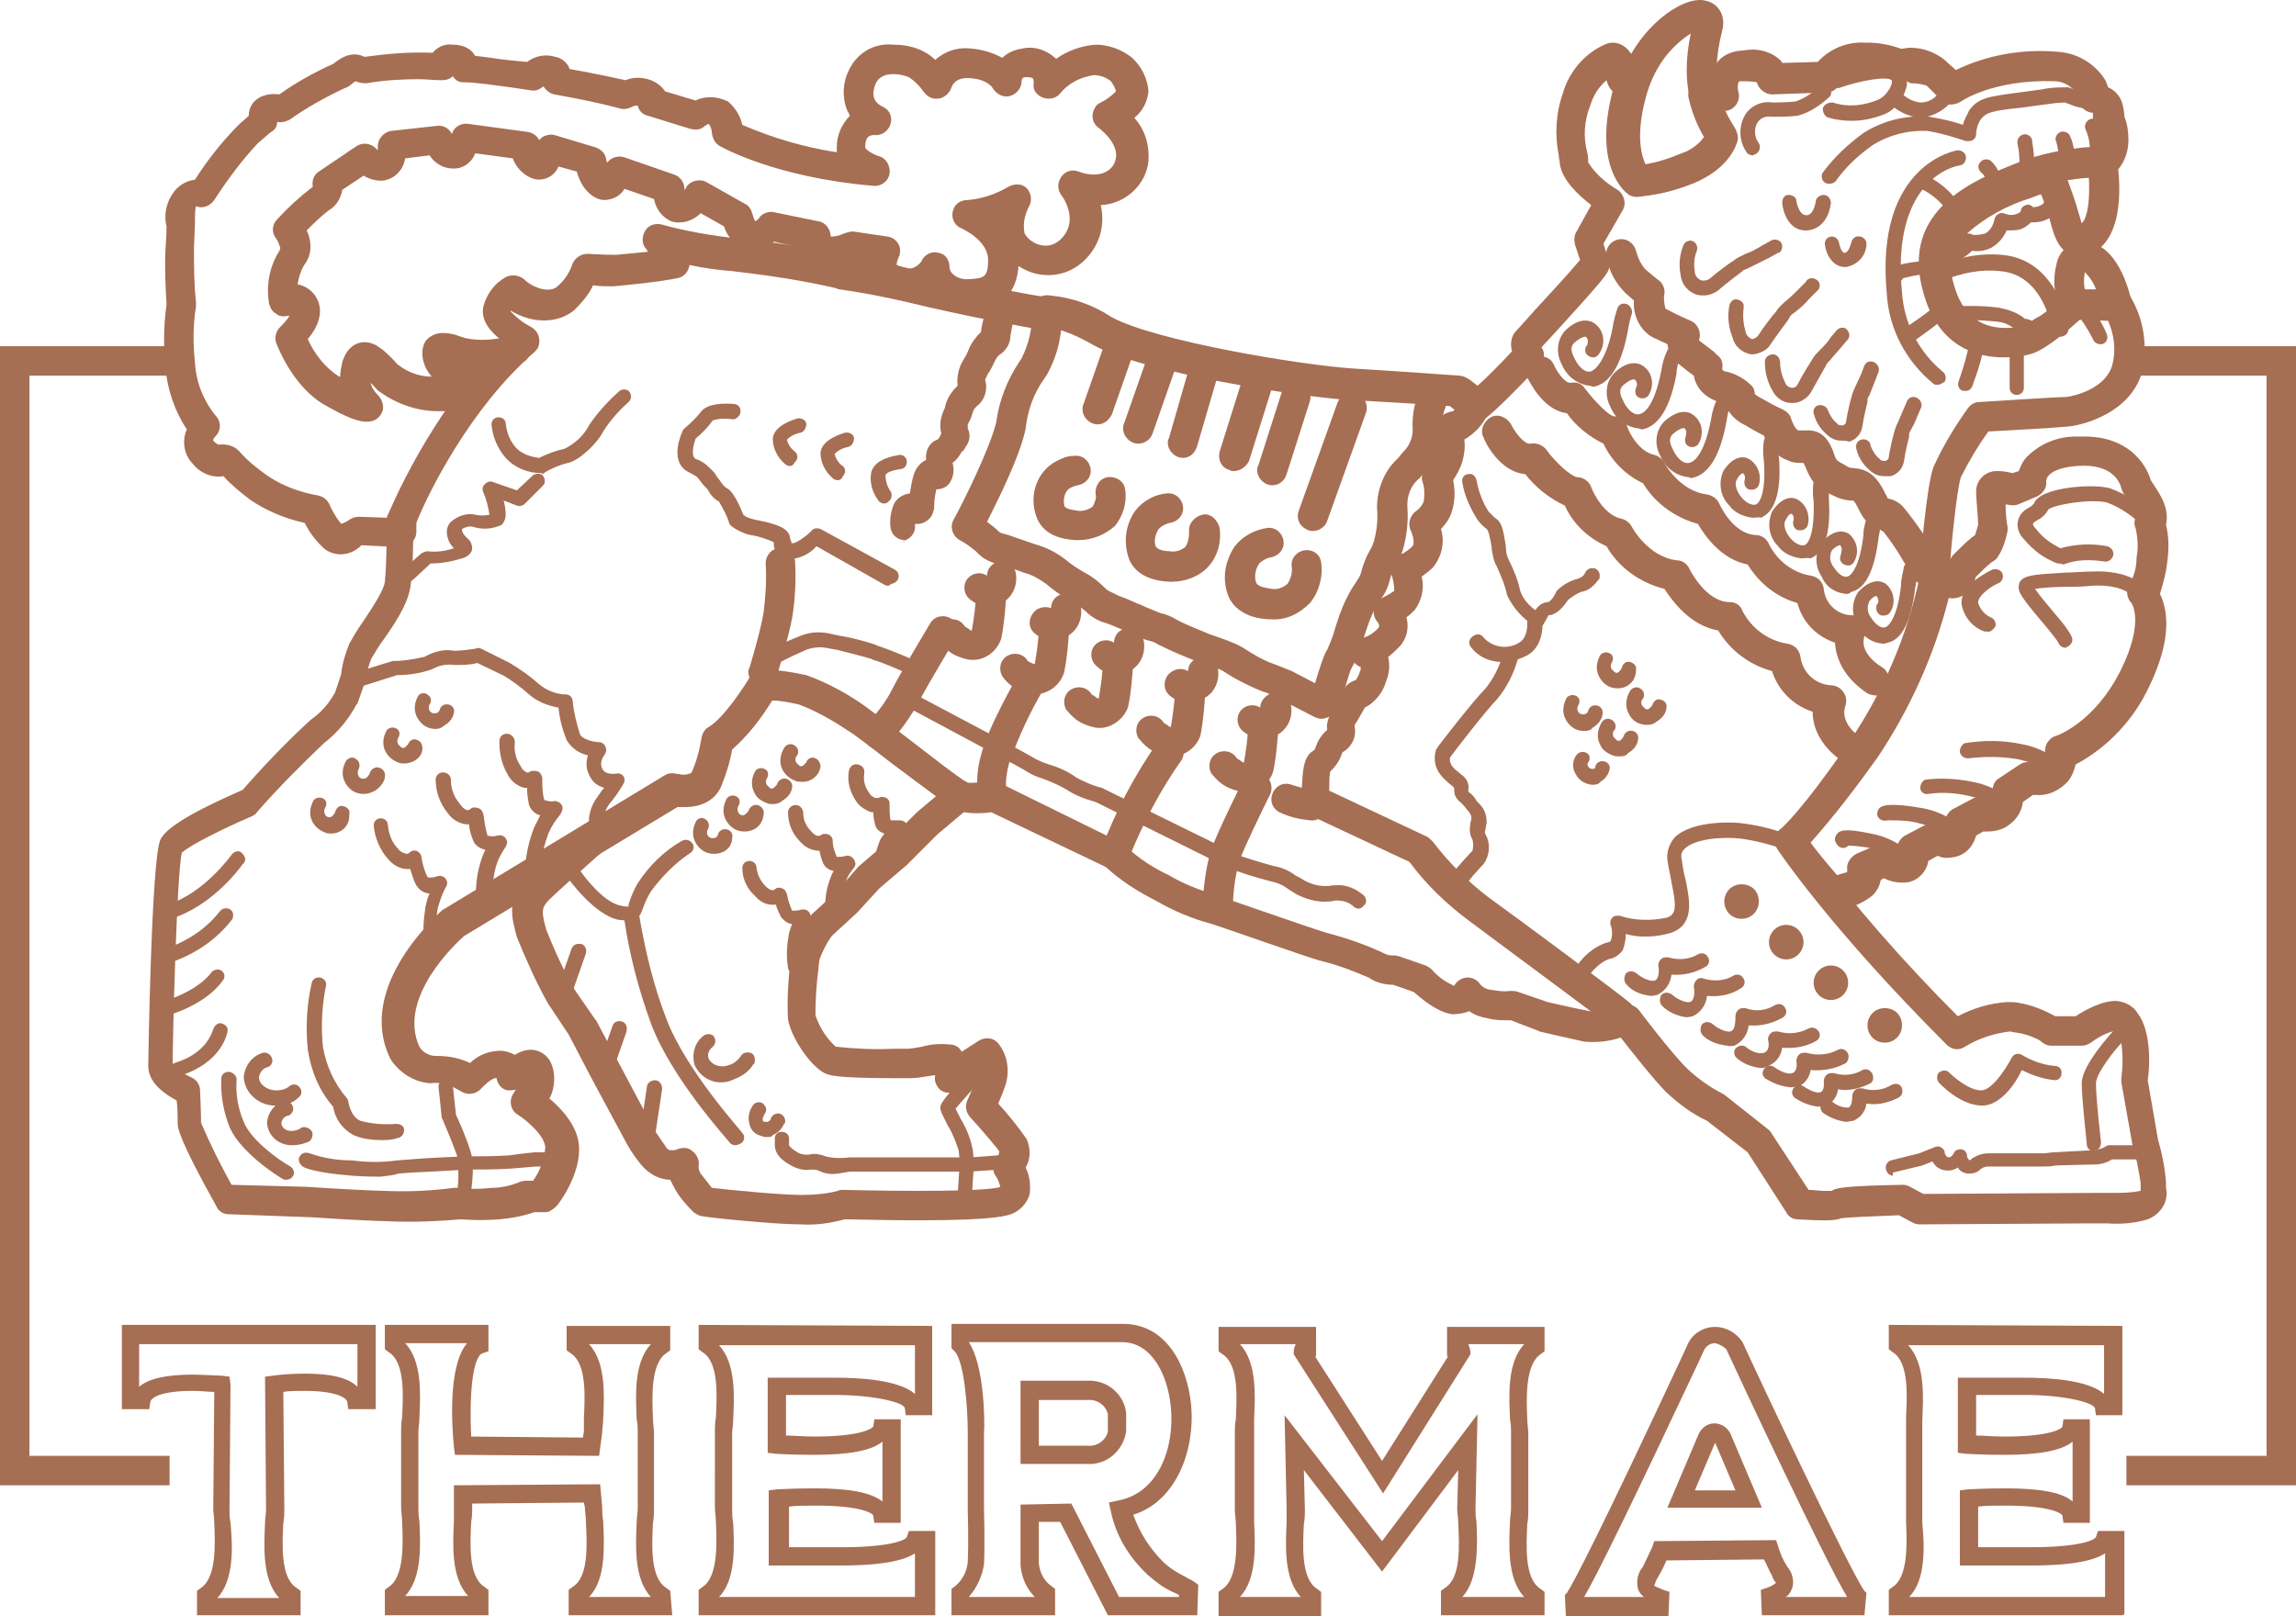
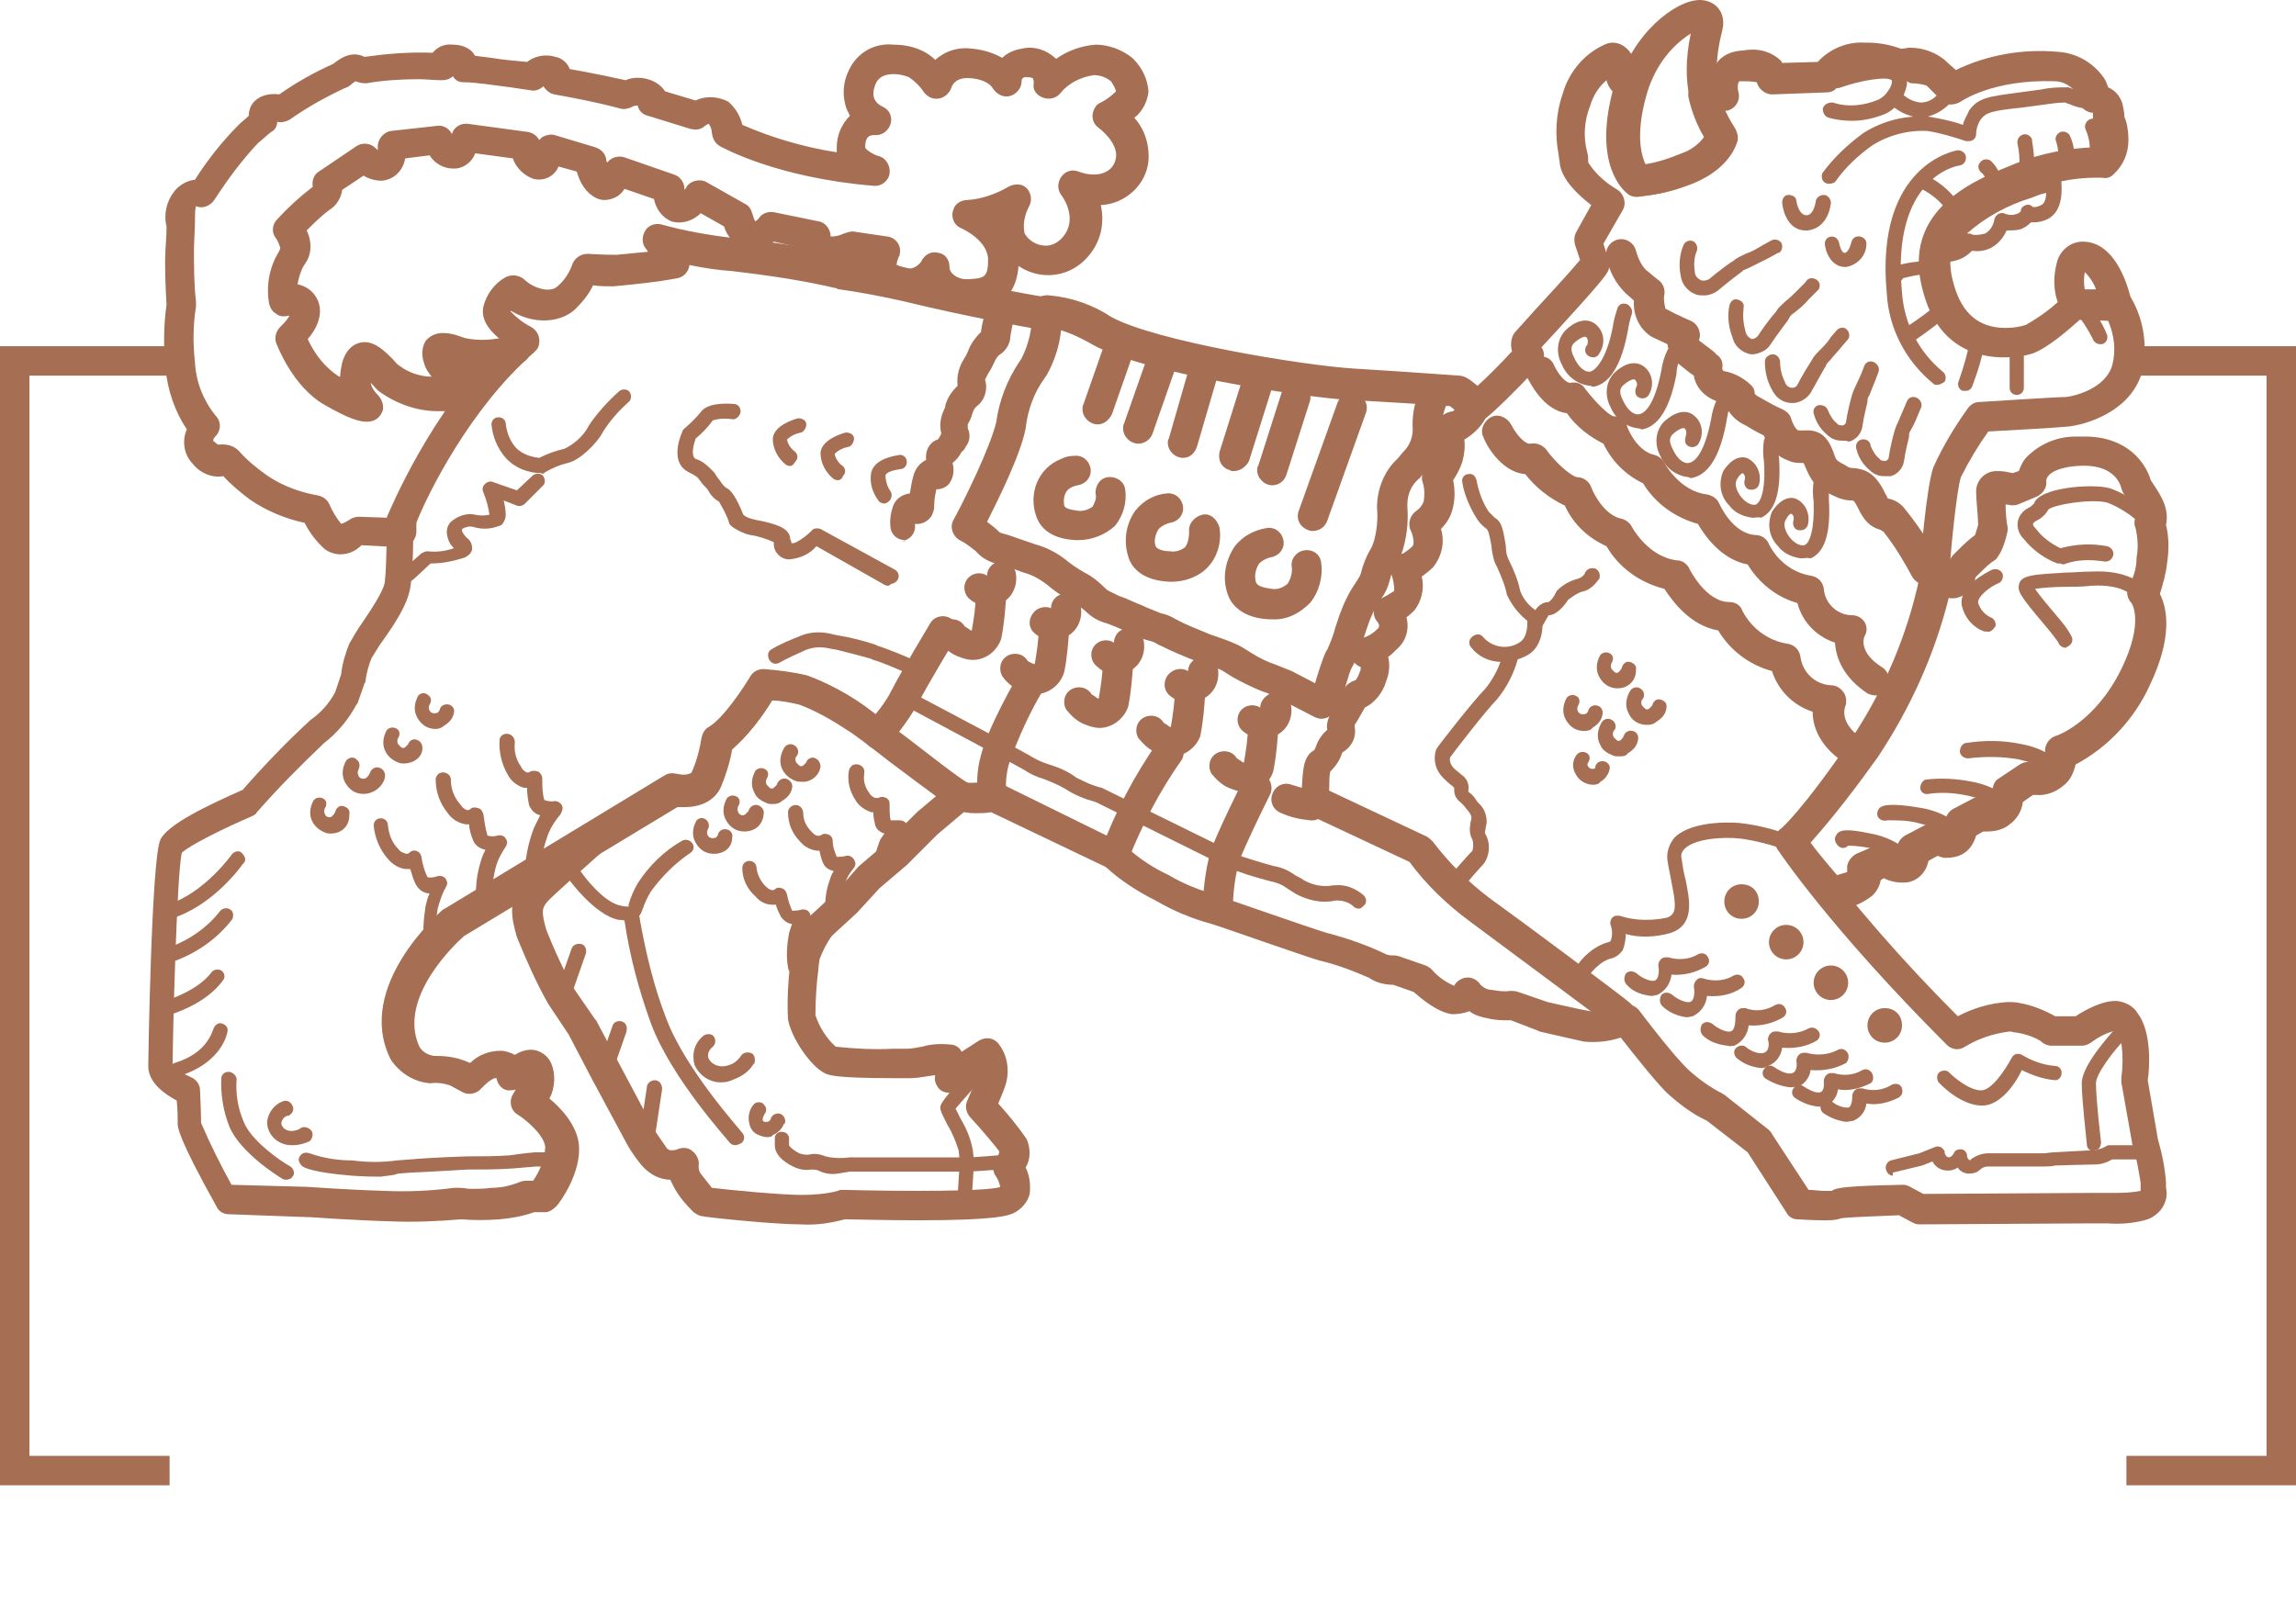
<svg xmlns="http://www.w3.org/2000/svg" xml:space="preserve" id="Livello_1" x="0" y="0" style="enable-background:new 0 0 226.1 159.2" version="1.1" viewBox="0 0 226.1 159.2">
  <style>.st0{fill:#a66e53}</style>
  <g id="Livello_1-2">
    <path d="M16.7 146.3H0V34.1h16.6V37H2.9v106.4h13.8v2.9zm209.4 0h-16.7v-2.9h13.8V37h-13v-2.9h15.9v112.2z" class="st0" />
-     <path d="M152.1 159.1h-10.2v-2.4l.4-.3c1.6-1 1.4-4.2 1.3-6.4 0-.5-.1-1-.1-1.4l.1-3.8-7.5 10-7.7-10 .1 3.9c0 .4 0 .9-.1 1.4-.1 2.1-.3 5.4 1.3 6.4l.4.3v2.4H120v-2.4l.4-.3c1.5-1 1.4-4.3 1.3-6.4 0-.5-.1-1-.1-1.4v-7.5c0-.4 0-.9.1-1.4.1-2.1.3-5.4-1.3-6.4l-.4-.3v-2.4h9.6v2.9h-.1l6.6 10.3 6.5-10.3h-.1v-2.9h9.6v2.4l-.4.3c-1.5 1-1.4 4.3-1.3 6.4 0 .5.1 1 .1 1.4v7.5c0 .4 0 .9-.1 1.4-.1 2.1-.3 5.4 1.3 6.4l.4.3v2.3zm-8.1-1.8h6.1c-1.7-1.8-1.5-5.1-1.4-7.4 0-.5.1-.9.1-1.3v-7.5c0-.4 0-.8-.1-1.3-.1-2.3-.3-5.6 1.4-7.4h-5.5c.1.3.2.6.2.8v.2l-8.6 13.7-8.8-13.7v-.3c0-.2.1-.5.2-.7h-5.5c1.7 1.8 1.5 5.1 1.4 7.4v10.1c.1 2.3.3 5.6-1.4 7.4h6c-1.7-1.8-1.5-5.1-1.4-7.4v-1.3l-.2-9.2 9.6 12.4 9.4-12.5-.2 9.3c0 .4 0 .8.1 1.3.1 2.3.2 5.7-1.4 7.4zm-77.8 1.8H56v-2.5l.4-.3c1.6-1 1.4-4.2 1.3-6.4 0-.5-.1-1-.1-1.4l-.1-.5-11 .1v.4c0 .4 0 .9-.1 1.4-.1 2.1-.3 5.4 1.3 6.4l.4.3v2.5H37.9v-2.5l.4-.3c1.5-1 1.4-4.2 1.3-6.4 0-.5-.1-1-.1-1.4V141c0-.4 0-.9.1-1.4.1-2.1.3-5.4-1.3-6.4l-.4-.3v-2.4h10.2v2.6l-.6.2c-1 .4-1.3 4.4-1.1 8.2l11 .1.1-.6v-1.3c.1-2.1.3-5.4-1.3-6.4l-.4-.3v-2.4H66v2.4l-.4.3c-1.5 1-1.4 4.2-1.3 6.4 0 .5.1 1 .1 1.4v7.5c0 .4 0 .9-.1 1.4-.1 2.1-.3 5.4 1.3 6.4l.4.3.2 2.4zm-8.2-1.8h6.1c-1.7-1.8-1.5-5.1-1.4-7.4 0-.5.1-.9.1-1.3v-7.5c0-.4 0-.8-.1-1.3-.1-2.3-.3-5.6 1.4-7.4H58c1.7 1.8 1.5 5.1 1.4 7.4 0 .5-.1.9-.1 1.3l-.3 2.3-14.2-.1-.1-.8c-.2-2-.6-8 1.3-10.2h-6.1c1.7 1.8 1.5 5.1 1.4 7.4 0 .5-.1.9-.1 1.3v7.5c0 .4 0 .8.1 1.3.1 2.3.3 5.6-1.4 7.4h6.2c-1.7-1.8-1.5-5.1-1.4-7.4v-3.5l14.4-.1.2 2.2c0 .5 0 .9.1 1.4.1 2.4.3 5.8-1.4 7.5zm33.8 1.8h-23v-2.5l.4-.3c1.5-1 1.4-4.2 1.3-6.4 0-.5-.1-1-.1-1.4V141c0-.4 0-.9.1-1.4.1-2.1.3-5.4-1.3-6.4l-.4-.3v-2.4l23 .1v8.8h-2.6l-.1-.7c-.1-.6-3.2-1.3-6.9-1.3h-4.8v4c.7 0 1.7.1 2.8.1 4.6 0 5.7-.8 5.8-1l.1-.7h2.6V150h-2.6l-.1-.7c0-.2-1.1-1-5.6-1-1.1 0-2.1 0-2.7.1v4H83c4.2 0 6.1-.6 6.3-1l.2-.6h2.6v8.3h-.3zm-21-1.8h19.3V153c-.9.6-2.8 1.2-7.3 1.2h-7.1v-7.4l.8-.1c.1 0 1.7-.1 3.7-.1 3.4 0 5.6.4 6.7 1.3V142c-1.1.9-3.3 1.3-6.8 1.3-2 0-3.6-.1-3.7-.1l-.8-.1v-7.4h6.6c2.4 0 6.3.2 7.9 1.6v-4.8H70.8c1.7 1.8 1.5 5.1 1.4 7.4 0 .5-.1.9-.1 1.3v7.5c0 .4 0 .8.1 1.3.1 2.2.3 5.6-1.4 7.3zm138.2 1.8h-23v-2.5l.4-.3c1.5-1 1.4-4.2 1.3-6.4v-10.3c.1-2.1.3-5.4-1.3-6.4l-.4-.3v-2.4l23 .1v8.8h-2.6l-.1-.7c-.2-.6-3.2-1.3-6.9-1.3h-4.8v4c.7 0 1.7.1 2.8.1 4.6 0 5.7-.8 5.7-1l.1-.7h2.6V150h-2.6l-.1-.7c0-.2-1.1-1-5.6-1-1.1 0-2.1 0-2.7.1v4h5.3c4.2 0 6.1-.6 6.3-1l.2-.6h2.6v8.2l-.2.1zm-21-1.8h19.3V153c-.9.6-2.8 1.2-7.3 1.2h-7v-7.4l.8-.1c.1 0 1.7-.1 3.7-.1 3.4 0 5.6.4 6.6 1.3V142c-1.1.9-3.3 1.3-6.8 1.3-2 0-3.6-.1-3.7-.1l-.8-.1v-7.4h6.5c2.4 0 6.3.2 7.9 1.6v-4.8h-19.3c1.7 1.8 1.5 5.1 1.4 7.4V150c.2 2.2.4 5.6-1.3 7.3zm-158.5 1.8H19.4v-2.4l.4-.3c1.5-1 1.4-4.2 1.3-6.4 0-.5-.1-1-.1-1.4l.1-11.5c-.6 0-1.3-.1-2.1-.1-3 0-4.1.6-4.2 1.1l-.1.7H12v-8.3h25v8.3h-2.7l-.1-.7c-.1-.5-1.3-1.1-4.2-1.1-.8 0-1.5 0-2.1.1l.1 11.5c0 .4 0 .9-.1 1.4-.1 2.1-.3 5.4 1.3 6.4l.4.3v2.4h-.1zm-8.1-1.7h6.1c-1.7-1.8-1.5-5.1-1.4-7.4 0-.5.1-.9.1-1.3l-.1-13.1.8-.1c.7-.1 1.8-.2 3.1-.2 2.6 0 4.3.4 5.2 1.3v-4.2H13.7v4.2c.9-.8 2.7-1.2 5.2-1.2 1.2 0 2.4.1 2.9.1l.8.1.1.8-.1 12.3c0 .4 0 .8.1 1.3.2 2.2.4 5.6-1.3 7.4zm162.2 1.7h-10.1l-.1-2.5.6-.2c.3-.1.7-.3.9-.5-.2-.2-.3-.4-.4-.7-.3-.5-.5-1.1-.8-1.6l-9.6.1c-.2.5-.5 1.1-.8 1.6-.2.3-.3.6-.4.9 0 0 .2.1.9.4l.6.2-.1 2.4h-10.1l-.1-2.1.2-.2c.6-.9 3.1-5.6 11.4-23.4l.5-1.1c.5-1.1 1.6-1.7 2.7-1.7s2.1.6 2.7 1.5c1.4 3.1 10.5 22.4 12 24.5l.2.2-.2 2.2zm-7.8-1.8h6.1c-2.1-3.4-10.8-22-11.9-24.4-.3-.3-.7-.5-1.1-.6-.5 0-.9.3-1.1.7l-.5 1.1c-6.3 13.4-10 21-11.3 23.2h5.9c-.3-.2-.5-.5-.6-.8-.2-.8 0-1.6.5-2.2.3-.6.6-1.3.9-1.9l.2-.6 12-.1.2.6c.2.7.5 1.4.9 2 .5.6.7 1.4.5 2.1-.2.5-.4.8-.7.9zm-2.3-8.8h-9.3l3.1-7.3c.3-.6.9-1 1.5-1 .7 0 1.3.4 1.6 1l3.1 7.3zm-6.6-1.7h4l-2-4.7-2 4.7zm-49 12.3h-8.8l-4.7-9.2h-2.1v4.1c.1.9.5 1.7 1.2 2.2l.4.3v2.6H93.7v-2.6l.4-.3c.7-.6 1.1-1.4 1.2-2.3.1-2.2 0-5.1 0-5.2v-7.6c0-2.8-.4-7.1-1.3-8l-.3-.3v-2.4h16.9c4.2 0 6.3 4 6.7 8 .4 4.5-1.5 9.5-5.7 10.8.6 1.7 1.6 3.3 2.9 4.6.6.6 1.4 1.1 2.2 1.5.3.2.6.3.9.5l.4.3-.1 3zm-7.7-1.8h5.9v-.2l-.4-.2c-1-.4-1.9-1.1-2.7-1.8-1.8-1.7-3.1-3.8-3.6-6.2l-.2-.9.9-.2c3.9-.7 5.6-5.1 5.2-9.2-.3-3.2-1.9-6.4-4.8-6.4H95.4c1.5 2.2 1.6 7.7 1.5 8.9v7.6c0 .1.1 3.1 0 5.4-.2 1.2-.7 2.3-1.5 3.2h6.5c-.8-.8-1.3-1.9-1.4-3.1v-6l5-.1 4.7 9.2zm-3.1-13.1h-6.6V136h6.6c1.9-.1 3.6 1.3 3.8 3.2v1.8c-.3 1.9-1.9 3.3-3.8 3.2zm-4.8-1.8h4.8c.9.1 1.8-.5 2-1.4v-1.7c-.2-.9-1.1-1.5-2-1.4h-4.8v4.5zm98.1-108.7c-.3 0-.5-.1-.6-.4 0-.1-.3-.4-.5-.4s-.4-.1-.5-.2c-.6-.5-1.2-.9-2-1-1.7-.2-3.3-.2-5-.1-.3 0-.6-.1-.7-.4-.2-.5-.4-1-.6-1.6-.2-.7-.3-1.3-.4-2V27c0-.2.1-.4.4-.6 2-1 4.3-1.5 6.6-1.3 5.2.4 6.5 6.2 6.6 7.3 0 .3-.2.6-.5.7-.2.1-.4.1-.6 0s-.4-.2-.5-.4c0 0-.1-.3-.3-.3-.4.1-.6.2-.6.2.1.4-.1.7-.4.9-.2.1-.3.1-.4.2zm-1-2.3c.2 0 .5.1.7.2.4-.3.8-.5 1.3-.6h.3c-.6-1.7-1.9-4.1-4.8-4.3-1.9-.2-3.7.2-5.5.9v.1c.1.5.2 1.1.3 1.6l.3.9c1.6-.1 3.2-.1 4.8.1 1 .2 1.9.5 2.6 1.1zm5.3-6.2c-1.8 0-2.4-1.8-2.8-3.4-.4-1.5-1-3-1.7-4.4-.4-.7-.1-1.6.6-2 .1-.1.2-.1.3-.1 1.2-.3 2.4-.6 3.6-.7.4-.1.9-.1 1.3-.1.9-.1 1.7.2 2.3.9.1.2.2.4.2.6.2 1.2.9 7.2-2.4 8.9-.4.1-.9.3-1.4.3zm-1.1-7.5c.4 1.1.8 2.2 1.1 3.3.1.3.2.7.3 1 .7-.7.8-2.8.7-4.6l-.6.1c-.5.1-1 .2-1.5.2z" class="st0" />
    <path d="m208.4 31.5-3.9-.1c-.2 0-.5-.1-.7-.2-1.6-.9-1.7-3.6-1.3-5.1.2-1.3 1.3-2.3 2.6-2.3 3.4 0 4.6 4.9 4.8 5.9.2.8-.3 1.6-1.1 1.7-.2.1-.3.1-.4.1zm-3.1-3h1.1c-.2-.6-.6-1.2-1.1-1.7-.1.6-.1 1.2 0 1.7zm-13.7-2.7c-.4 0-.7-.3-.7-.7v-.3c1.3-3.5 5.1-5.3 8.7-6.6.8-.3 1.7-.6 2.5-.8.4-.1.8.1.9.5v.1c0 .3.3 2.8-1.4 3.6-.4.2-.9.3-1.3.3h-.3c-.3.3-.7.6-1.1.7s-.8.1-1.3.1c-.3.7-.8 1.3-1.5 1.7-.6.3-1.2.4-1.9.3-.4.4-.8.7-1.4.9-.3.1-.7.2-1.2.2zm2.6-2.7c.4.1.9 0 1.3-.1.5-.3.8-.8.9-1.4.1-.4.5-.7.9-.6.1 0 .2.1.3.1.3.1.6.1.9 0 .4-.1.5-.3.5-.3 0-.3.2-.5.5-.6s.5 0 .7.2h.1c.3 0 .5-.1.7-.2.3-.1.5-.6.5-1.2-.5.1-1 .3-1.5.5-2.3.7-4.5 1.9-6.3 3.5.2 0 .4 0 .5.1zm-13.9 66.2c-.4 0-.8-.2-1.1-.5-1.5-1.6-2.9-3.4-4.1-5.2-.4-.7-.2-1.5.4-2 0 0 1.8-1.4 6.9-8.8 3.2-4.7 5.5-10 6.8-15.6 0-.2.1-.4.1-.5.2-.8 1-1.2 1.8-1 .2 0 .4.1.6.1.1-.4.4-.8.6-1.1.6-.6 1.2-1.2 1.8-1.7l.4-.3c.1-.3.2-.7.3-1 0-.7-.2-2.5-.2-3.3 0-1.1.9-2 2-2h.2c.5 0 .9.1 1.4.2l.6-.2c.2-.5.4-1 .8-1.4 1.3-1.3 3-2 4.8-2h.9c4.2 0 6 2.6 6.5 4.3.4.6.8 1.2 1.1 1.8.4.8.6 1.7.4 2.6.3 1.2.3 2.5.1 3.8-.1 1-.4 2-.7 3 .7 1.4 1.3 4.2-1 9-1.5 3.3-4.1 6.1-7.3 7.8-.2.8-.5 1.5-1.1 2-.8.7-1.8 1.1-2.8 1h-.3l-1 .7c-.1.9-.6 1.7-1.3 2.2-.6.5-1.4.7-2.2.7h-.4l-.7.4c-.2.7-.6 1.4-1.3 1.8-.5.3-1.1.4-1.7.4-.3 0-.5-.1-.8-.2l-.9.5c-.2 1.1-1 1.9-2 2.1-.8.1-1.6 0-2.4-.4l-.3.2c-.1.6-.4 1.1-.8 1.5-1 .8-2.2 1.3-3.5 1.4l-.6-.3zm-2-6.3c.5.7 1.4 1.8 2.6 3.2.3-.1.7-.2 1-.3v-.6c.1-.5.4-.9.9-1.2l2.1-.9c.5-.2 1.2-.1 1.6.3.1.1.2.1.3.2 0-.6.3-1.1.8-1.4l2.1-1.1c.3-.2.7-.2 1.1-.1.2 0 .5.1.7.1 0-.6.3-1.2.8-1.5l1.9-1c.3-.2.7-.2 1.1-.1.2 0 .5 0 .7-.1.1-.1.2-.5.2-.5 0-.5.2-1.1.6-1.3l2.1-1.4c.3-.2.7-.3 1.1-.2h.4c.3 0 .5 0 .7-.2s.3-.5.3-.8c-.1-.7.4-1.4 1-1.6.1 0 3.9-1.3 6.5-6.6 2.3-4.7 1-6.5 1-6.5-.5-.5-.6-1.4-.1-2 .4-.8.6-1.6.6-2.5.2-1 .1-2-.1-2.9-.2-.4-.1-.9.1-1.3 0-.2-.1-.3-.2-.5-.2-.5-.4-.9-.8-1.3-.3-.2-.4-.5-.5-.8-.1-.4-.7-2.5-4.4-2.2-2.4.2-3 1-3 1.5.1.6-.3 1.2-.9 1.5l-1.9.8c-.3.1-.7.1-1 0h-.2c0 .8.1 1.8.2 2.2v.4c-.4 1.9-.9 2.4-1 2.6s-.3.3-.6.5c-.5.4-1 .9-1.5 1.4-.1.1-.1.2-.1.3-.2.6-.5 1.2-1.1 1.5-.5.3-1 .4-1.5.3-1.4 5.6-3.8 10.9-7 15.7-2 2.8-4.2 5.7-6.6 8.4zm-99.5 37.6c-2.6 0-9.3-.7-9.6-.8-.3 0-.6-.2-.9-.4-.8-.8-1.5-1.6-2-2.6l-.3-.6c-1.1 0-2.1-.6-2.8-1.4-.5-.6-1-1.3-1.4-2l-3.5-6.5-2.3-4.4-2-3c-1.2-2.1-2.2-4.4-3.1-6.6-.5-1.8-1.1-3.9 1.1-6 .6-.5 2.6-2.3 5.4-4.8l.2-.2 8-4.8c.3-.2.7-.3 1.1-.2.2 0 .5.1.7.1.3 0 .6 0 .9-.2.5-1.1.8-2.3 1-3.5.1-.4.3-.8.7-1 1.5-.9 3.5-4 4.1-5 .3-.4.8-.7 1.3-.7 1.4.1 2.9.3 4.2.6 1.9.7 3.8 1.7 5.5 2.9.7.5 2.4 1.8 4.4 3.3 2.2 1.7 5 3.9 5.8 4.3.7.4.9 1.3.5 2-.1.1-.2.3-.3.4l-3.2 2.7-3 3-2.7 2.3-2.2 2.4-2.5 2.3c-.5.7-.9 1.5-1.2 2.3 0 .2-.1.5-.1.9-.2 1.5-.3 3.1-.3 4.6.4 1.2 1.1 2.3 2 3.1 1.9.2 3.8.3 5.7.2h1.4c.2 0 .9-.1 1.4-.2 1-.3 2-.3 3-.2.4.1.7.3.9.7l1.7-1.1c.7-.4 1.5-.3 2 .4.8 1.1 1 2.4.7 3.7-.2.7-.5 1.4-.8 2.1 1 1.1 1.9 2.2 2.8 3.5.4.9.4 2-.1 2.8.4.8.5 1.7.4 2.6-.2.8-.8 1.5-1.6 1.9-.5.2-1.4.7-9.4.7-3.2 0-6.4-.1-7.2-.1-1.5.4-2.9.6-4.4.5zm-8.7-3.6c1.6.2 6.8.7 8.8.7 1.2 0 2.5-.1 3.6-.4.2-.1.3-.1.5-.1 0 0 3.6.1 7.4.1 6.7 0 8-.3 8.1-.4-.1-.4-.2-.7-.4-1-.4-.5-.4-1.2 0-1.8.2-.2.3-.5.3-.7-.2-.3-1.7-2.1-2.9-3.4-.4-.5-.5-1.1-.2-1.7l.9-2.1-1.9 1.2c-.7.4-1.6.3-2-.4-.2-.3-.3-.7-.2-1.1l-.7.1c-.6.1-1.2.2-1.8.2h-1.4c-6 0-6.6-.3-7-.5-1.4-.7-3.3-3.5-3.6-5.3-.1-1.8 0-3.6.2-5.4 0-.4.1-.6.1-.8.3-1.4 1-2.7 1.8-3.8.1-.1.1-.2.2-.3l2.5-2.3 2.1-2.4.1-.1 2.7-2.3 3-3 1.9-1.6c-1.2-.9-2.9-2.2-4.4-3.4-1.8-1.4-3.6-2.8-4.3-3.2-1.5-1-3.1-1.9-4.7-2.5-.9-.2-1.8-.4-2.7-.4-1.1 1.8-2.4 3.5-4 4.9-.2 1.2-.6 2.5-1.1 3.7-.3.7-1.2 1.9-3.5 1.9h-.7l-7.5 4.5c-2.7 2.4-4.7 4.2-5.2 4.7-.8.8-.8 1.2-.3 3 .8 2 1.7 4 2.8 5.9l2 2.9.1.1 5.8 10.9s.2.3 1.1 1.6c.1.2.3.3.5.3s.4 0 .6-.1c.5-.2 1.1-.2 1.5.2.4.3.7.9.6 1.4 0 .3 0 .5.2.8.4.5.7.9 1.1 1.4zM33.5 54.6c-.5 0-1.1-.2-1.5-.5-.8-.7-1.5-1.6-2-2.6-1.9-.4-3.8-1.2-5.4-2.3-.9-.7-1.8-1.4-2.6-2.3-1.1.2-2.3-.3-3-1.2-.9-.9-1.1-2.3-.6-3.4-1.2-1.8-1.9-3.9-2.1-6s-.2-4.2.1-6.3c-.1-1.8-.2-3.7-.1-5.5.1-1.4.1-2 .1-2.2-.3-1.2 0-2.5.8-3.5.5-.6 1.2-1 2-1.1 1.2-1.9 2.7-3.8 4.3-5.4.3-.3.7-.6 1-.9 0-.7.3-1.3.9-1.7s1.4-.5 2.1-.4c1.7-1.2 3.5-2.2 5.3-3 .5-.4 1.1-.8 1.7-.9.5-.1 1 0 1.4.2 2.2-.3 4.4-.5 6.7-.4.5-.6 1.2-.9 2-.8.7 0 1.4.2 1.9.7.1.1.2.3.3.4l1.6.2c1.2.2 2.4.3 3.5.4.8-.6 1.8-.8 2.8-.5.6.1 1.2.6 1.4 1.2 2.8.5 4.6.9 5.5 1.1.7-.3 1.5-.3 2.2-.1.7.2 1.3.6 1.7 1.2l3 .9c1-.5 2.2-.4 3.2.1.7.6 1.2 1.4 1.4 2.3 3 1.3 6.1 2.2 9.3 2.7v-.5c0-1.2.5-2.3 1.3-3.1l-.3-.6c-.5-1.3-.4-2.7.2-3.9.8-1.7 2.5-2.7 4.4-2.5 1 0 2.1.2 3 .7.4.2.8.5 1.1.8 1-.9 2.3-1.3 3.7-1.1 1 .1 2 .4 2.9.9.5-.5 1.2-.8 1.9-.9 1.2-.3 2.4.1 3.3.9l.1.1c1.1-.8 2.5-1.3 3.9-1.4 1.3 0 2.6.5 3.6 1.3l.1.1c.9.9 1.4 2 1.5 3.2-.1 1-.6 2-1.4 2.6 1 1.1 1.5 2.6 1.4 4.2-.2 2.4-2.3 4.3-4.7 4.4.4 1.8 0 3.6-1.2 5-1 1.2-2.4 1.9-4 1.9-1 0-2-.3-2.9-.9-.3 4-3.3 4.2-4.6 4.3h-.3c-1.5.1-2.9-.6-3.9-1.7-.9.5-2 .6-3 .3-1.1-.2-2.1-.8-2.7-1.7-.2-.4-.4-.9-.4-1.5l-1.5-.2c-1 .4-2.2.5-3.3.3-.8-.2-1.4-.8-1.8-1.6l-2.6-.6c-.8.7-1.8 1-2.8.8-1-.4-1.8-1.3-2.1-2.3L69 21c-.8.8-1.9 1.1-2.9.8-.9-.4-1.5-1.2-1.7-2.2l-2.9-1c-.4.7-1.2 1.1-2 1.1-.3 0-.6-.1-.8-.2-1-.5-1.6-1.5-1.9-2.6l-1.8-.5c-.4 1-1.5 1.5-2.5 1.2-.9-.3-1.7-1.1-2-2l-3.7-.5c-.3.8-1 1.4-1.9 1.5h-.3c-.9 0-1.8-.5-2.3-1.3l-2.4.3c-.2 1.2-1.1 2.1-2.3 2.2-.7 0-1.3-.2-1.8-.5l-2.1 1.4c-.1.8-.6 1.6-1.3 2-.8.6-1.5 1.3-2.2 2 .4.8.5 1.8.2 2.6-.1.3-.3.6-.5.9-.3.5-.5 1.2-.6 1.8.9.2 1.6.7 2 1.6.6 1.4-.2 2.9-1 3.8.7 1.5 1.7 2.8 3.1 3.7h.1c0-.5.1-.9.2-1.4.5-1.7 1.6-2 2.2-2 1.1 0 2 .9 2.8 1.7.2.2.4.5.6.6.9.7 2.1 1.1 3.2 1.1-.3-.4-.6-.8-.7-1.2-.3-.8-.3-1.6.1-2.3.4-.5 1-.8 1.7-.8.5 0 1.1.1 1.6.3l.6.2c1.4.3 2.9.2 4.3-.2.7-.4 1.6-.1 2 .6s.1 1.6-.6 2c-6.2 6-9.9 14.2-10.5 15.8v.9c0 .4-.2.8-.5 1.1s-.7.4-1.1.4l-3.8-.2c-.6.6-1.3.9-2.1.9zm-9.9-10.1c.8.9 1.8 1.7 2.8 2.4 1.5 1 3.2 1.6 4.9 1.9.5.1.9.4 1.1.8.3.7.7 1.4 1.2 2 .3-.1.5-.2.8-.4s.6-.3 1-.3l2.8.1c0-.1 0-.1.1-.2 1.5-3.6 3.4-7.1 5.7-10.3h-.9c-2 0-4-.7-5.7-1.9-.3-.2-.5-.5-.8-.8l-.1-.1c.1.5.4.9.7 1.2.4.4.6 1 .5 1.5-.2.6-.6 1-1.2 1.1-1 .2-2.4-.4-4.5-1.6-3.2-1.8-4.7-5.9-4.8-6.1-.2-.6 0-1.2.4-1.6.3-.3.7-.7.9-1.1h-.1c-.4.1-.9.1-1.2-.2-.4-.2-.6-.6-.7-1-.3-1.7 0-3.5.9-5 .1-.2.2-.3.2-.5-.1-.3-.2-.6-.4-.9-.5-.6-.4-1.4.1-1.9 1.1-1.2 2.2-2.2 3.5-3.2-.1-.6.1-1.2.6-1.5l3.7-2.5c.6-.4 1.4-.3 1.9.2l.2.2v-.4c0-.7.6-1.4 1.3-1.5l4.5-.5c.6-.1 1.2.2 1.5.8.2-.7.9-1.1 1.6-1l5.9.8c.5.1.9.4 1.1.8l.3-.3c.4-.2.8-.3 1.2-.2l4 1.2c.6.2 1 .6 1.1 1.2 0 .1 0 .2.1.3.4-.5 1.1-.7 1.7-.5l4.9 1.7c.6.2 1 .8 1 1.4v.1c.1-.1.2-.2.2-.3.4-.6 1.3-.8 1.9-.5l3.9 2.2c.4.2.6.6.7 1 .1.2.1.5.3.7.1-.1.3-.2.4-.4.3-.4.9-.6 1.4-.5l4.4.9c.7.1 1.2.8 1.2 1.5.5 0 .9-.1 1.3-.3.3-.1.6-.2.9-.2l3.4.5c.8.1 1.4.9 1.2 1.7 0 .1 0 .2-.1.3-.1.3-.2.5-.2.8.2.1.5.2.8.3.6.2 1.2-.1 1.6-.6.3-.7 1-1.1 1.7-.9.7.1 1.1.7 1.1 1.4s.9 1.2 1.6 1.2h.3c1.4-.1 1.9-.1 1.9-1.8.1-2-2.6-3.2-2.6-3.2-.8-.3-1.1-1.2-.8-1.9.2-.6.8-.9 1.4-.9 1.4-.1 2.8-.6 4-1.3.7-.4 1.6-.3 2 .4.3.5.3 1.1 0 1.6-.4.8-.6 1.7-.4 2.6.4.7 1.2 1.2 2.1 1.2.7 0 1.3-.4 1.7-.9 1.5-1.8-.1-4-.2-4.1-.5-.7-.3-1.6.3-2.1.4-.3.9-.4 1.4-.2 1.9.7 3.5.1 3.7-1.4s-1.7-2.9-1.7-2.9c-.7-.5-.8-1.4-.3-2.1.1-.2.3-.3.5-.4.6-.3 1.1-.7 1.5-1.1-.1-.4-.3-.7-.5-1-.5-.4-1.1-.6-1.7-.6-1.3.2-2.5.8-3.3 1.8-.5.6-1.4.7-2.1.2-.4-.3-.6-.7-.5-1.2 0-.2 0-.3-.1-.5-.2-.1-.5-.1-.7-.1-.3 0-.4.2-.4.4 0 .8-.7 1.5-1.5 1.5-.6 0-1.1-.4-1.4-.9 0 0-.5-.8-2.2-.9-1.3-.1-1.7.6-1.8.9-.2.6-.7 1-1.2 1.1-.6.1-1.1-.1-1.5-.6-.4-.6-.9-1.1-1.5-1.5-.5-.2-1-.3-1.5-.3-.9 0-1.4.3-1.7.8-.7 1.5 0 2.1.6 2.4.7.3 1 1 .8 1.7s-.9 1.2-1.6 1.1c-.6 0-.9.3-.9 1.2 0 .2.7.7 1.4.9s1.1 1 1 1.7-.8 1.3-1.6 1.2c-9.6-.8-14.9-3.8-15.1-3.9-.5-.3-.7-.7-.8-1.3 0-.3-.1-.6-.3-.9-.1 0-.4.2-.5.3-.4.3-.8.3-1.3.2l-4.2-1.3c-.5-.1-.9-.5-1-1h-.1c-.1 0-.2 0-.4.1-.4.2-.8.3-1.2.2-2.2-.6-4.3-1-6.5-1.4-.5-.1-.8-.4-1.1-.8-.3.3-.8.5-1.2.4-1.3-.2-2.7-.4-4.3-.6-.8-.1-1.7-.2-2.4-.2-.4 0-.8-.2-1-.6-.3.3-.7.4-1.1.4-.8 0-1.6-.1-2.2-.1-1.7 0-3.5.1-5.2.4-.3 0-.5 0-.8-.1L35 8c-.1.1-.3.2-.4.3-.2.2-.4.3-.7.4-1.9.9-3.7 1.9-5.4 3.1-.4.2-.8.3-1.2.2 0 .4-.2.8-.6 1-.4.3-.8.7-1.3 1.1-1.6 1.7-3 3.6-4.3 5.6-.4.6-1.2.9-1.8.6-.1.4-.1.8-.1 1.2v.4s0 .3-.1 2.5c0 1.8 0 3.6.2 5.3v.5c-.3 1.8-.3 3.7-.1 5.5.1 1.9.8 3.7 2 5.2.6.6.6 1.5 0 2.1-.3.3-.2.5-.1.5.1.1.2.2.4.3.8-.1 1.6.1 2.1.7z" class="st0" />
    <path d="M189 120.6c-.3 0-.5-.1-.7-.2l-1.3-.7c-2.4.1-5.1.2-5.7.3-.5.2-1.1.2-1.7.2-1.1 0-2.5-.1-2.6-.1-.5 0-.9-.3-1.1-.7l-3.8-5.9-4-3.1c-1.5-.7-2.8-1.7-4-2.8-1.2-1.2-3.4-4-4.5-5.4-1.2.4-2.4.5-3.6.4-1.4-.3-4.4-1-4.4-1l-.2-.1-2.6-1c-.8 0-1.6 0-2.3-.2-.6-.1-1.3-.3-1.8-.7-.5.2-1.1.3-1.7.3-1.5-.2-3.1-1.6-3.8-2.2l-2-.7c-.8 0-1.7-.2-2.4-.7-1.4-.6-2.9-1.2-4.5-1.6l-.4-.1c-1.7-.5-9.6-3.3-10.6-3.6-1.9-.5-3.8-1.3-5.5-2.3-1.8-.9-3.5-2-4.9-3.3L97.6 80c-.5.1-1 .1-1.6.1s-1.2-.1-1.8-.3c-.6-.3-2.1-1.4-6.5-4.7-1.8-1.4-3.6-2.8-4.3-3.2-1.5-1-3.1-1.9-4.7-2.5-.9-.2-1.8-.4-2.7-.4-1.1 1.8-2.4 3.5-4 4.9-.2 1.2-.6 2.5-1.1 3.7-.3.7-1.2 1.9-3.5 1.9h-.7l-21 12.7c-.8.7-6.6 6.1-4.4 10.9.3.5.8.8 1.4.9 1.1 0 2.1.1 3.1.5l.5.2c.8-.8 1.9-1.2 3-1.2.5 0 1 .2 1.4.4.5-.3 1-.5 1.6-.5.7 0 1.4.4 1.8 1 .6 1 .6 2.3.2 3.4l-.2.4c1.1.9 2.7 2.6 2.9 4.5.3 2.8-1.9 5.8-2.2 6.1-.3.3-.7.6-1.1.6h-1.1c-1.1.4-2.3.6-3.4.7-1.3.1-2.6.1-3.8 0-2.3.2-4.7.3-7 .2-3.5-.1-7.7-.4-7.7-.4l-8.2-.3c-.5 0-1-.3-1.2-.8-3.8-6.8-3.8-7.8-3.8-8.1 0-.5 0-1.5-.1-2.3-1.1-.6-2.8-1.7-2.8-3.4 0-.2.3-20.5 1.2-22.3.7-1.5 4.7-3.4 8.1-4.9 2.1-2.4 4.3-4.7 6.7-6.9 1-.7 1.8-1.6 2.4-2.7l.6-1.8c.1-1 .4-2 .8-3 .4-.7.8-1.4 1.3-2.1.8-1.2 2.1-3.1 2.2-4 .2-1.8.2-6.1.2-6.1 0-.2 0-.4.1-.5.2-.4 4.1-10 11.3-17.1-1.1-.8-2.2-2-1.9-3.4.3-1.2 1.1-2.3 2.2-2.9.6-.3 1.3-.2 1.8.2.9.9 2.6 1.4 3.3.7.6-.5 1.1-1.2 1.4-2 .2-.7.8-1.2 1.6-1.2 0 0 1.4.1 2.8.1 1-.1 2.1-.2 3.1-.3l-.1-.2c-.6-.6-.5-1.5 0-2.1.4-.4.9-.5 1.4-.4 2.5.7 5 1.1 7.5 1.4 2.3.2 4.5.5 6.7.9 2.3.4 3.6.6 4.3.9 2.1.3 4.3.7 6.5 1.3 5.3 1.3 11.1 2.4 12.5 2.6.3-.1.6-.1.8-.1 2.1.2 4.2.9 6 2.1 4.3 2.4 19 4.8 23.9 5.1s10.4.7 10.4.7c.2 0 .5.1.7.2.4.2.7.5 1.1.8.9-.8 2.2-2.1 3.4-3.4-.2-.7-.1-1.5.4-2 .2-.2.9-1 1.8-2 1.2-1.3 3.6-3.9 4.5-5l-.5-1.5c-.1-.4-.1-.8.1-1.2l1.5-2.7c-1.3-1-2.9-2.5-3.1-4.1 0-.3-.1-.5-.1-.8-.4-2-.3-4.1.4-6.1.6-2.1 2.1-3.9 4.1-4.8.2-.1.5-.2.8-.2.6 0 1.8.3 2.4 2.4.1.2.2.4.4.6.5.4.7 1 .5 1.7l-.2.6c-1.1 4-.4 6 0 6.7 1.3-.2 2.5-.6 3.7-1.1.9-.3 1.7-.9 2.2-1.6-.7-1.2-1.2-2.5-1.5-3.8-.2-.8.3-1.6 1.1-1.8h1c.1-.6.3-1.1.6-1.6.5-.8 1.4-1.2 2.3-1.3.3 0 .7-.1 1-.1 1.1-.1 2.3.3 3.1 1.1l.1.2 3.5-.1c1.2-1.3 2.9-2 4.6-1.9h.3c1.1 0 2.2.2 3.3.6.3 0 .6-.1.9-.1 1.2 0 2.4.4 3.4 1.2.4.4.8.7 1.1 1 3.1-1.5 6.6-2.1 10-1.8 1.8.1 3.5 1 4.6 2.6.2.3.3.6.4.9.7.3 1.2.9 1.4 1.6.1.4.2.9.2 1.3.3.7.4 1.5.4 2.3 0 1.3-.5 2.5-1.5 3.4-.3.3-.7.4-1.1.3h-.6c-2.3 0-4.6.5-6.7 1.4-5.7 2.1-8.7 4.3-7.3 9.1.8 2.9 2.5 4.3 5.1 4.3.7 0 1.4-.1 2-.3 1.4-.8 2.8-1.8 3.9-3 .3-.3.7-.4 1-.4l4.3.1c.5 0 1 .3 1.2.7 1.3 2.3 1.6 4.9 1 7.4-1.2 3.8-5.5 5-7.1 5.2-.8.1-6 .4-8 .5-1 1.4-1.9 2.9-2.7 4.5-.4 1.2-1 7-1.2 10.3v.2c-1.3 6.1-3.8 11.9-7.3 17.1-2 3-4.2 5.8-6.6 8.5 4.5 6 9.5 11.7 14.8 17 1.5-.8 3.2-1.3 4.9-1.4.4 0 .8 0 1.2.1 1.2.2 2.4.7 3.5 1.3h2c.9-.6 2.7-1.6 4.1-1.5.8.1 1.6.5 2 1.2 1.4 1.8 1.2 5.4 1 6.6l1 5.8c.4 1.4.7 2.8.8 4.3v.5c.3 1.3-.5 2.6-1.8 3.1-1.3.4-2.7.5-4 .4H206l-17 .1zm-1.6-3.9c.3 0 .5.1.7.2l1.3.7 17-.1h1.5c1 0 1.9 0 2.9-.2v-.8c-.2-1.2-.4-2.5-.8-3.7l-1.1-6.2v-.4c.3-2.2 0-4.4-.5-4.7-.9.2-1.7.6-2.5 1.2-.3.2-.6.3-.9.3h-3c-.4 0-.8-.2-1.1-.5-.7-.4-1.6-.7-2.4-.8-.2 0-.4-.1-.6-.1-1.6.2-3.1.7-4.4 1.5-.6.4-1.3.3-1.8-.2-11.5-11.5-16.5-19-16.7-19.3-.4-.7-.3-1.5.4-2 0 0 1.8-1.4 6.9-8.8 3.2-4.8 5.5-10.2 6.7-15.8.1-1.7.7-9.1 1.4-11 .9-2 2.1-4 3.4-5.8.3-.4.7-.6 1.1-.6 0 0 7.7-.5 8.6-.5.8-.1 3.8-.8 4.5-3.1.4-1.5.2-3-.4-4.4l-2.8-.1c-1.1 1-3.2 2.8-4.6 3.3-.9.3-1.9.4-2.9.4-2.3 0-6.4-.8-7.9-6.4-2.4-8.3 5.4-11.2 9.1-12.7 2.5-1 5.1-1.5 7.8-1.6.1-.2.2-.5.2-.7 0-.4 0-.8-.2-1.2-.2-.2-.2-.5-.2-.8v-.7h-.1c-.8-.1-1.4-.8-1.3-1.6 0 0 0-.1-.2-.3-.5-.7-1.3-1.2-2.2-1.2-6.1-.2-9.2 2-9.2 2-.3.2-.7.3-1.1.3-.4-.1-.8-.3-1-.6l-1.5-1.5c-.4-.3-.9-.5-1.4-.4-.3 0-.6 0-.9.1-.5.1-1.1 0-1.5-.4-.6-.2-1.3-.3-1.9-.3h-.2c-2 0-2.4.9-2.4.9-.2.6-.7 1-1.3 1l-5.4.2c-.4 0-.8-.2-1.1-.5-.2-.2-.3-.4-.4-.7-.5-.1-1.1-.1-1.6-.1-.1 0-.1 0-.2.1-.1.3-.1.7 0 1 .2.8-.3 1.6-1.1 1.8h-.5c.3.6.6 1.2 1 1.8.2.3.3.8.2 1.2-.1.3-.7 2.6-4.2 4.1-1.7.8-3.5 1.2-5.4 1.4-.3 0-.7-.1-.9-.3-.4-.3-3.4-2.8-1.5-10.1-.3-.3-.5-.7-.6-1.1-.8.7-1.3 1.5-1.6 2.5-.6 1.5-.7 3.1-.3 4.6.1.3.1.6.1 1 .7 1.1 1.7 2 2.9 2.7.6.4.9 1.3.5 2l-1.9 3.3.5 1.6c.1.3.1.7 0 1-.2.5-1 1.5-5.3 6.2l-1.3 1.4c.4.6.3 1.3-.2 1.8-5.5 5.8-6 5.8-6.7 5.8-.4 0-.8-.2-1.1-.5-.2-.2-.4-.5-.4-.8-.2-.2-.4-.3-.6-.5-1.4-.1-5.9-.4-9.9-.6-4.9-.3-20.3-2.7-25.2-5.4-3.3-1.9-4.6-1.7-4.8-1.7-.3.1-.5.1-.8.1-.1 0-6.9-1.2-13-2.7-2.2-.5-4.3-.9-6.4-1.2-.1 0-.2 0-.3-.1-3.4-.8-6.9-1.3-10.3-1.7-1.4-.1-2.8-.3-4.2-.6-.1.7-.6 1.2-1.2 1.3-2.1.4-4.2.6-6.3.8-.7 0-1.4 0-2-.1-.4.9-1.1 1.7-1.8 2.4-1.6 1.4-4.2 1.4-6.3.1v.1c.6.6 1.2 1.1 2 1.5.7.4 1 1.2.7 2-.1.2-.2.3-.4.5-7 6-11.2 15.4-11.9 17 0 1 0 4.5-.3 6.2s-1.5 3.5-2.7 5.2c-.4.5-.7 1.1-1.1 1.7-.3.7-.5 1.5-.6 2.2 0 .1 0 .2-.1.3l-.7 2-.1.1c-.8 1.5-1.9 2.8-3.2 3.8-2.3 2.2-4.5 4.4-6.6 6.8-.1.2-.3.3-.5.4-2.8 1.2-6.2 2.9-6.9 3.6-.5 2.2-.9 18.4-.9 21 .5.4 1.1.8 1.8 1.1.5.2.9.7.9 1.3 0 0 .1 2.2.1 3.2.9 2.1 1.9 4.1 3 6.1l7.4.2c.1 0 4.2.3 7.7.4 2.3.1 4.5 0 6.8-.3h.6c.4 0 .7.1 1.1.1.6 0 1.2 0 2-.1.9 0 1.8-.2 2.6-.5.2-.1.5-.2.8-.2h.7c.7-1 1.1-2.1 1.2-3.3-.1-1.2-1.9-2.7-2.7-3.2-.7-.4-.9-1.3-.5-2l.3-.5c-.2.1-.5.1-.8.1-.6-.1-1-.6-1.1-1.2h-.2c-.5.2-.9.6-1.3 1-.4.5-1.2.7-1.8.4l-1.3-.7c-.6-.2-1.3-.3-1.9-.2-1.6-.1-3-1-3.9-2.3 0-.1-.1-.1-.1-.2-3.4-7.1 4.9-14.3 5.2-14.6l.2-.1 21.6-13.1c.3-.2.7-.3 1.1-.2.2 0 .5.1.7.1.3 0 .6 0 .9-.2.5-1.1.8-2.3 1-3.5.1-.4.3-.8.7-1 1.5-.9 3.5-4 4.1-5 .3-.5.8-.7 1.3-.7 1.4.1 2.9.3 4.2.6 1.9.7 3.8 1.7 5.5 2.9.7.5 2.4 1.8 4.4 3.3s5.3 4.1 5.9 4.4h.6c.5 0 1-.1 1.5-.2.3-.1.6 0 .9.1l12.2 6c.2.1.4.2.5.4 1.3 1.2 2.7 2.1 4.2 2.8 1.5.9 3.1 1.5 4.8 2l.2.1c.1 0 8.9 3.1 10.6 3.6l.4.1c1.8.5 3.5 1.1 5.2 1.9.2.1.4.2.7.2.3 0 .5 0 .8.1l2.6.9c.2.1.4.2.6.4.6.7 1.3 1.2 2.2 1.6.2-.4.6-.7 1.1-.8.6-.1 1.2.2 1.5.7.3.3.7.5 1.1.5.6.1 1.2.2 1.8.1.3 0 .5 0 .8.1l2.9 1c.5.1 3 .7 4.2.9 1.1 0 2.1-.2 3.1-.6.6-.2 1.3 0 1.7.5 0 0 3.3 4.4 4.9 5.9 1 .9 2.1 1.7 3.3 2.3.1.1.2.1.3.2l4.3 3.4c.1.1.2.2.3.4l3.6 5.5c.5 0 1.1.1 1.6.1h.7c.3-.3 1.4-.5 7-.6z" class="st0" />
    <path d="M180.1 18.1c-.4 0-.7-.3-.7-.7 0-.1 0-.3.1-.4 1.1-1.5 2.5-2.8 4-3.9 1.9-1.2 4.2-1.8 6.5-1.6 1.1.2 2.2.4 3.3.8.1-.5.4-.9.6-1.4.9-1.3 2-1.4 5-1.8l2.2-.3c.9-.2 1.7-.2 2.6-.2.3.1.5.2.8.3.4.2.8.3 1.2.3.4-.1.8.2.9.6s-.2.8-.6.9h-.1c-.7 0-1.3-.1-2-.4-.2-.1-.4-.1-.5-.2-.7 0-1.4.1-2.1.2l-2.2.3c-3 .3-3.5.5-4 1.1-.3.4-.5 1-.5 1.5 0 .4-.3.7-.7.7h-.3c-1.2-.4-2.5-.8-3.8-1-1.9-.1-3.8.4-5.4 1.4-1.4 1-2.6 2.1-3.6 3.5-.1.2-.4.3-.7.3zm26.3-1.6h-.1c-.4-.1-.7-.4-.6-.8.2-1 .1-2-.3-2.9-.2-.4 0-.8.3-1s.7-.1.9.2c.6 1.2.8 2.6.5 3.9 0 .4-.3.7-.7.6zm-3.1.6c-.4 0-.7-.3-.7-.7v-.2c.2-.7.1-1.5-.1-2.2-.2-.4 0-.8.4-1 .3-.1.7 0 .9.3.5 1 .6 2.2.3 3.3-.2.3-.5.5-.8.5zm-3.8.9h-.1c-.4-.1-.7-.4-.6-.8.1-1 .1-2-.1-2.9-.1-.4 0-.8.4-1s.8 0 1 .4v.1c.2 1.2.3 2.3.1 3.5 0 .4-.3.7-.7.7zm-3.1 1.3c-.4 0-.7-.3-.7-.7 0-.3-.1-1.3-.6-1.6-.3-.3-.4-.7-.1-1 .2-.3.6-.4 1-.2.8.7 1.2 1.8 1.2 2.8-.1.4-.4.7-.8.7zm-3.7 2.4c-.3 0-.5-.1-.6-.4-.7-1.2-1.7-2.1-2.9-2.7-.4-.1-.6-.5-.5-.9s.5-.6.9-.5c0 0 .1 0 .1.1 1.5.7 2.8 1.9 3.6 3.4.2.4.1.8-.3 1-.1-.1-.2 0-.3 0zm-5.7 6c-.4 0-.7-.3-.7-.8 0-.2.1-.5.3-.6 1-.6 3.8-.6 4.3-.7.4 0 .7.4.6.8 0 .3-.3.6-.6.6-1.2-.1-2.3.1-3.5.4-.1.2-.2.3-.4.3zm1.2 5.8c-.4 0-.7-.3-.7-.8 0-.3.1-.5.4-.6 1.2-.8 2.3-1.6 3.3-2.5.3-.3.8-.2 1 .1.3.3.2.7 0 1-1.1 1-2.3 1.9-3.6 2.8h-.4zm5.4 5h-.3c-.4-.1-.6-.6-.4-1 .5-1.4.9-2.9 1.2-4.4.1-.4.4-.7.8-.6.4.1.7.4.6.8-.2 1.6-.7 3.2-1.3 4.8-.1.2-.3.4-.6.4zm5 .4c-.4 0-.7-.3-.7-.7v-4.5c0-.4.2-.8.6-.8s.8.2.8.6v4.7c0 .4-.3.7-.7.7zm8.2-5c-.3 0-.6-.2-.7-.5-.5-1-1.1-1.9-1.8-2.8-.3-.3-.3-.8 0-1 .3-.3.8-.3 1 0 .9 1 1.7 2.1 2.2 3.4.1.4-.1.8-.5.9h-.2z" class="st0" />
    <path d="M190.8 37.9c-.2 0-.3 0-.4-.1-2.7-2.2-4.4-5.4-4.6-8.9-1.2-12.8 6.9-14.1 7-14.1.4 0 .8.3.8.7s-.2.7-.6.8c-.3 0-6.8 1.2-5.7 12.5.2 3.1 1.7 5.9 4 7.8.3.2.4.7.2 1-.3.2-.5.3-.7.3zm-13-15.2c-1.6 0-2.2-1.7-2.3-2.7 0-.4.2-.8.6-.8.4 0 .8.2.8.6 0 0 .2 1.4 1 1.4.7 0 .9-1.3.9-1.3 0-.4.4-.7.8-.7s.7.4.7.8c-.1.9-.6 2.5-2.3 2.7h-.2zm3.9 3.6c-1.2 0-1.9-1.2-2-2.3 0-.4.3-.7.7-.7.3 0 .6.2.7.6 0 0 .2 1.1.6 1s.6-1 .6-1c.1-.4.4-.7.9-.6.4.1.6.4.6.7 0 1.2-.9 2.1-2 2.3h-.1zm-13.9 2.8c-.3 0-.5 0-.8-.1-.8-.3-1.4-1-1.5-1.9-.2-1-.1-2.1.3-3 .2-.4.7-.5 1-.3.3.2.4.6.3.9-.3.7-.3 1.4-.2 2.1 0 .3.2.6.6.8.3.1.6 0 .8-.1.7-.6 2-1.6 2.4-1.8.3-.3.8-.5 1.2-.7.6-.2 1.1-.5 1.6-.8l.9-.5c.3-.2.8-.1 1 .2.2.3.1.8-.2 1h-.1l-.9.5-1.8.9c-.2.1-.4.2-.7.3l-.1.1s-1.6 1.2-2.4 1.9c-.4.3-.9.5-1.4.5zm4.9 5.8h-.3c-.9-.2-1.6-.8-1.8-1.7-.4-1-.5-2.1-.3-3.1.1-.4.4-.7.8-.6.4.1.7.4.6.8v.1c-.1.8 0 1.6.2 2.3.1.4.4.6.6.7.2 0 .4-.1.6-.3.5-.8 1.5-2.1 1.8-2.4.2-.4.6-.7.9-1 .5-.4.9-.8 1.3-1.2l.7-.7c.2-.4.6-.5 1-.3s.5.6.3 1l-.3.3-.7.7c-.4.5-.9.9-1.4 1.3-.2.1-.4.3-.5.5 0 .1-.1.1-.1.2 0 0-1.2 1.6-1.8 2.5-.3.5-1 .8-1.6.9zm3.8 4.8c-.9 0-1.6-.5-2-1.3-.5-.9-.7-1.8-.7-2.8 0-.4.4-.7.8-.7s.7.4.7.8c0 .7.2 1.4.5 2 .1.3.4.5.7.5.2 0 .4-.1.5-.3.4-.8 1.2-2.1 1.4-2.4.2-.4.5-.7.8-1 .4-.4.8-.8 1.1-1.3l.6-.7c.3-.3.8-.3 1 0 .2.2.3.6.1.9l-.6.7c-.4.5-.8.9-1.2 1.4-.2.2-.3.3-.4.5 0 .1 0 .1-.1.2 0 0-.9 1.6-1.4 2.5-.4.6-1.1 1-1.8 1zm4.8 3.7c-.5 0-1-.2-1.4-.6-.7-.6-1.1-1.3-1.3-2.1-.1-.4.2-.8.6-.8s.7.2.8.5c.2.5.5 1 .9 1.3.1.2.4.2.6.2.2-.1.3-.2.3-.4.1-.7.4-2 .5-2.3.1-.4.2-.7.4-1.1.2-.4.4-.9.6-1.3l.3-.8c.2-.4.6-.5 1-.3.3.2.5.5.4.9l-.3.8-.6 1.5c-.1.2-.2.3-.2.5v.2s-.4 1.6-.5 2.4c-.1.7-.6 1.3-1.3 1.5-.3-.1-.6-.1-.8-.1z" class="st0" />
    <path d="M189.6 57.6c-.5 0-1-.3-1.3-.8-.8-1.5-1.7-3-2.8-4.4-.1-.1-.2-.1-.3-.2-1-.3-1.6-.8-2.3-2.3-.1-.2-.2-.4-.4-.6h-.1c-.7 0-1.3-.2-1.9-.5l-.6-.3c-1.1-.6-1.5-1-2.2-2.7l-.1-.2c-.5 0-1 0-1.4-.2-1.2-.4-2.1-1.3-2.5-2.5-.4-.2-1-.5-1.8-1-.9-.4-1.6-1.1-2-2-.3-.1-.6-.3-.9-.4-1.1-.4-2-1.3-2.2-2.5-.3-.2-.7-.5-1.3-1-.7-.5-1.2-1.3-1.3-2.1l-1.5-.7c-1.2-.7-1.9-2.1-1.8-3.6l-.8-.7c-1-1-1.6-2.1-1.9-3.5-.2-.8.3-1.6 1.1-1.8.8-.2 1.6.3 1.8 1.1.2.7.5 1.4 1 1.9.4.3.7.6 1.1.9.5.3.8.9.7 1.5-.1.5 0 .9.1 1.4 1.3.7 2.5 1.2 2.5 1.2.7.3 1.1 1.2.8 1.9l.1.1c1.2.9 1.6 1.2 1.6 1.3.5.3.7.8.6 1.4 0 .2.2.3.4.3.9.2 1.8.7 2.5 1.4.2.2.3.5.3.8.2.2.4.3.6.4.7.4 1.4.8 2.1 1.1.4.2.8.5.9 1 .1.3.4 1 .7 1.1h.6c1.4-.1 2.2.5 2.8 2 .3.9.3.9.8 1.2.2.1.4.2.7.4.2.1.4.1.5.1 1.2.1 2.1.5 3 2.2.1.3.3.5.4.8.6.1 1.1.4 1.5.8 1.3 1.6 2.5 3.3 3.4 5.1.4.7.1 1.6-.6 2-.1.5-.3.6-.6.6zm-4.9 10.9c-.3 0-.6-.1-.8-.2-2.4-1.6-3.1-3.5-3.2-5-1.8-.6-3.2-2-3.7-3.9-2.1-.6-3.8-2-4.9-3.8-2.6-.5-4.2-2.8-4.9-4-2.2-.6-4.2-2-5.4-4-1.7-.8-3.1-2.2-3.9-3.9-1.4-.7-2.7-1.7-3.6-3-2.4-.3-3.7-3.2-3.9-3.5-.3-.7 0-1.6.7-2 .7-.3 1.6 0 1.9.7.4.9 1.2 1.9 1.7 1.8.6-.1 1.1.1 1.4.6 1 1.3 2.3 2.6 2.8 2.7.6 0 1.1.4 1.3.9.2.7 1.2 2.6 2.7 2.9.4.1.8.4 1 .8 0 0 1.5 2.8 4.2 3.1.5.1 1 .4 1.2.9 0 0 1.3 3 3.6 3.1.6 0 1.1.4 1.3.9.8 1.6 2.3 2.8 4.1 3.1.7.1 1.2.6 1.3 1.3.1 1.4 1.3 2.6 2.8 2.6.8 0 1.5.7 1.4 1.5 0 .2-.1.4-.2.6-.1.2-.5 1.6 1.7 3 .7.4.9 1.3.5 2-.1.6-.6.8-1.1.8zm-2 7c-.3 0-.5-.1-.8-.2-2.6-1.6-3.4-3.6-3.4-5.2-1.9-.6-3.4-2.1-4-4-2.2-.6-4.1-2-5.3-4-2.8-.5-4.5-2.9-5.3-4.1-2.4-.6-4.5-2.1-5.7-4.2-1.8-.8-3.3-2.2-4.1-4-1.5-.7-2.9-1.8-3.9-3.1-2.5-.2-4-3.2-4.1-3.6-.4-.7 0-1.6.7-2 .7-.4 1.6 0 2 .7.5 1 1.4 2 1.9 1.9.6-.1 1.1.1 1.5.5 1 1.4 2.5 2.7 3.1 2.8.6 0 1.2.4 1.4 1 .3.8 1.4 2.8 3 3.1.4.1.8.4 1 .8 0 0 1.6 3 4.5 3.3.5 0 1 .4 1.2.9 0 0 1.6 3.2 3.9 3.2.6 0 1.1.3 1.3.9.9 1.7 2.5 2.9 4.4 3.2.7.1 1.2.6 1.3 1.3.2 1.5 1.4 2.7 3 2.8.8 0 1.5.7 1.5 1.5 0 .2 0 .4-.1.6-.1.3-.5 1.8 1.9 3.3.7.4.9 1.3.5 2-.4.4-.9.6-1.4.6z" class="st0" />
-     <path d="M185.4 63.4c-1.1-.1-2-.7-2.4-1.7-.7-1-.7-2.4 0-3.4 1.4-1.5 2.4-1 2.7-.8.8.7 1 1.8.5 2.7-.2.4-.6.5-1 .4-.4-.2-.5-.6-.4-1 0 0 0-.1.1-.1.1-.2.1-.4 0-.6 0-.1-.1-.1-.1-.2 0 0-.3 0-.7.5-.3.6-.2 1.2.2 1.7.4.6.9 1 1.3.9.5-.1 1.3-1.3 1.6-4.1 0-.7.2-1.3.3-1.9.2-.4.6-.6 1-.4.3.1.5.5.4.9-.1.5-.2 1.1-.3 1.6-.4 3.3-1.3 5.1-2.7 5.4-.2.1-.4.1-.5.1zm-12.8-48.1c-.2 0-.5-.1-.6-.3-.7-1-.8-2.3-.3-3.4s1.7-1.7 2.9-1.5c0 0 1.2 0 2.2-.1.9-.3 1.6-.8 2.3-1.4.3-.3.8-.3 1 0 .3.3.3.8 0 1-.9.8-1.9 1.5-3.1 1.8-.8.1-1.7.1-2.5.1-.6-.1-1.2.1-1.5.7-.3.6-.2 1.4.2 1.9.2.3.1.8-.2 1-.1.1-.2.1-.4.2zm9.2 43.2c-1.1-.1-2-.7-2.4-1.7-.7-1-.7-2.4 0-3.4 1.4-1.5 2.4-1 2.7-.8.8.7 1 1.8.5 2.7-.2.4-.6.5-1 .3s-.5-.6-.3-1v-.1c.1-.3.1-.6-.1-.8 0 0-.3 0-.8.5-.3.6-.2 1.2.2 1.7.4.6.9 1 1.3.9.5-.1 1.3-1.3 1.6-4.1 0-.7.2-1.3.4-1.9.2-.4.6-.5 1-.3.3.1.5.5.4.8-.1.5-.2 1.1-.3 1.6-.4 3.3-1.3 5.1-2.7 5.4-.2.2-.3.2-.5.2z" class="st0" />
    <path d="M177.4 55c-.9-.1-1.8-.5-2.3-1.2-.9-.9-1.1-2.2-.6-3.4 1.1-1.7 2.2-1.4 2.5-1.2.9.5 1.3 1.6 1 2.6-.2.4-.6.5-1 .4-.3-.1-.5-.5-.4-.9.1-.3 0-.6-.2-.7-.1 0-.3.1-.6.7-.2.4 0 1.1.5 1.7s1.1.8 1.4.7c.5-.2 1-1.5.9-4.3-.1-.7-.1-1.3 0-2 .1-.4.5-.7.9-.6.4.1.6.4.6.8v1.6c.2 3.3-.4 5.2-1.8 5.8-.4-.1-.6 0-.9 0zm-4.8-4c-.9-.1-1.8-.5-2.3-1.2-.9-.9-1.1-2.2-.6-3.4 1.1-1.7 2.2-1.4 2.5-1.2.9.5 1.3 1.6 1 2.6-.2.4-.6.5-1 .4-.3-.1-.5-.5-.4-.9.1-.3 0-.6-.2-.7 0 0-.3.1-.6.7-.2.4 0 1.1.5 1.7s1.1.8 1.4.7c.5-.2 1-1.5.8-4.3-.1-.7-.1-1.3 0-2 .1-.4.5-.7.9-.6.4.1.6.4.6.8-.1.5-.1 1.1 0 1.6.2 3.3-.4 5.2-1.8 5.8-.2-.1-.5 0-.8 0zm-6.3-4c-1.2-.1-2.3-.9-2.8-2.1-.6-1.1-.5-2.5.4-3.4 1.7-1.5 2.7-.8 3-.5.8.7.9 1.9.3 2.8-.3.3-.7.3-1 .1-.3-.2-.3-.6-.2-.9.1-.3.1-.6-.1-.8-.1-.1-.5 0-1.1.5s-.3 1.1 0 1.7c.4.8 1 1.3 1.5 1.2.7-.1 1.6-1.2 2.2-4.3.1-.7.3-1.4.6-2 .2-.4.7-.5 1-.3.3.2.4.5.3.9-.2.5-.3 1.1-.4 1.7-.8 4.3-2.3 5.3-3.5 5.5l-.2-.1zm-4.9-4.8c-1.2-.1-2.3-.9-2.8-2.1-.6-1.1-.5-2.5.4-3.4 1.6-1.5 2.7-.8 3-.5.8.7.9 1.9.3 2.8-.3.3-.7.3-1 .1-.3-.2-.3-.6-.2-.9.2-.3.1-.6-.1-.8-.1-.1-.5 0-1.1.5s-.3 1.1 0 1.7c.4.8 1 1.3 1.5 1.2.7-.1 1.6-1.2 2.2-4.3.1-.7.3-1.4.6-2 .2-.4.7-.5 1-.3.3.2.4.5.3.9-.2.5-.4 1.1-.4 1.7-.8 4.3-2.3 5.3-3.4 5.5l-.3-.1z" class="st0" />
    <path d="M156.6 38c-1.2-.1-2.3-.9-2.8-2.1-.6-1.1-.5-2.5.4-3.4 1.6-1.5 2.7-.8 3-.5.8.7.9 1.9.3 2.8-.2.4-.6.5-1 .3s-.5-.6-.3-1l.1-.1c.1-.3.1-.6-.1-.8-.1-.1-.5 0-1.1.5s-.3 1.1 0 1.7c.4.8 1 1.3 1.5 1.2s1.6-1.2 2.2-4.3c.1-.7.3-1.4.5-2 .2-.4.6-.5 1-.3.3.2.5.6.4.9-.2.6-.3 1.1-.4 1.7-.8 4.3-2.3 5.3-3.4 5.5l-.3-.1zm-1 59.2c-.3 0-.7-.2-.7-.6-.2-1.4 1.8-3.4 3.5-3.8.1 0 .2-.1.2-.1.2-.5.2-1.1 0-1.6-.1-.4.1-.8.5-.9h.4c1.5.5 3.1.5 4.6.2 1-.3 1-1.1.5-3.5-.1-.7-.3-1.4-.4-2.2-.1-.8.2-1.6.7-2.2 1.8-1.8 6.2-1.5 6.7-1.4 1.6.2 3.2.6 4.7 1.2.4.2.5.6.3 1-.1.3-.5.5-.8.4-1.4-.5-2.9-.9-4.4-1.1-1.7-.2-4.5 0-5.5 1-.3.3-.4.6-.3 1 .1.7.2 1.4.4 2.1.4 2 .9 4.4-1.5 5.2-1.4.4-3 .5-4.4.1 0 .5-.1 1.1-.3 1.6-.3.4-.7.7-1.1.8-1.1.2-2.4 1.7-2.4 2.1.1.3-.2.7-.7.7z" class="st0" />
    <path d="M159.4 101.3c-.3 0-.6-.1-.9-.3-.1-.1-10.6-7.9-13.7-10.2-2.3-1.7-4.3-3.6-6-5.9l-9.8-4.6c-.7-.3-1.1-1.2-.7-2 .3-.7 1.2-1.1 2-.7l10.2 4.8c.2.1.4.3.6.5 1.6 2.1 3.4 3.9 5.5 5.5 3.2 2.3 13.4 9.9 13.8 10.3.7.5.8 1.4.3 2.1-.4.3-.8.5-1.3.5zm43.4-45.8h-.2c-1.3-.5-2.4-1.3-3.3-2.4-.4-.4-.7-1-.6-1.7.1-.6.5-1.1 1.1-1.4.2-.1.3-.2.5-.4.5-1.6 5.8-2 7.5-1.5 1.6.6 3 1.5 4.2 2.7.2.4.1.8-.3 1-.2.1-.5.1-.7 0-1-1-2.2-1.8-3.5-2.3-1.6-.4-5.3.2-5.8.7-.2.4-.6.8-1 1-.2.1-.5.3-.5.4s0 .2.3.5c.6.8 1.4 1.4 2.4 1.9 1.5-.4 3-.5 4.6-.2.4.1.7.5.6.9s-.5.7-.9.6c-1.4-.2-2.7-.2-4 .3-.3-.1-.4-.1-.4-.1zm.6 8.3c-.3 0-.6-.2-.7-.5-.1-.2-.8-1.1-1.4-1.8-2.2-2.6-2.6-3.2-2.5-3.8.1-1.1 1.5-1.1 4.6-1.3.8 0 1.6-.1 2.5-.1 3.7-.2 5.1 1.3 5.3 1.5.2.3.2.8-.2 1-.3.2-.7.2-1-.1-.1-.1-1.1-1.2-4.1-1-.9.1-1.7.1-2.5.1-1.1 0-2.3.1-3 .2.4.6 1.4 1.8 2 2.5s1.2 1.4 1.6 2.2c.2.4 0 .8-.4 1h-.1c.1.1 0 .1-.1.1zm-7.8-1.6h-.2c-1.1-.4-1.9-1.3-2.2-2.5-.4-1.9 2.4-3.3 3-3.6.4-.1.8 0 1 .4.1.3 0 .7-.3.9-1 .4-2.2 1.4-2.1 2 .2.6.6 1.1 1.2 1.4.4.1.6.6.5.9-.3.4-.5.6-.9.5zm6.1 13.7c-.1 0-.3 0-.4-.1-.8-.5-1.6-.8-2.5-1-1.7-.3-3.3-.3-5-.1-.4 0-.8-.3-.8-.7 0-.3.2-.7.5-.8 1.9-.3 3.7-.3 5.6.1 1.1.2 2.1.6 3 1.2.3.2.5.7.2 1-.1.3-.4.4-.6.4zm-4.9 3.6c-.1 0-.3 0-.4-.1-.8-.5-1.6-.8-2.5-1-1.3-.3-2.7-.4-4-.2-.4.1-.8-.2-.8-.6 0-.3.2-.7.5-.8 1.5-.2 3.1-.1 4.6.2 1.1.2 2.1.6 3 1.2.3.2.5.7.2 1l-.6.3zm-4.9 2.7c-.1 0-.3 0-.4-.1-.8-.5-1.6-.8-2.5-1-1-.3-2.1-.3-3.1-.3-.4.1-.8 0-1-.4-.1-.3 0-.7.3-.9.2-.1.7-.5 4.1.1 1.1.2 2.1.6 3 1.2.3.2.5.7.2 1-.1.2-.4.3-.6.4zm-5 2.4c-.1 0-.3 0-.4-.1-.8-.5-1.6-.8-2.5-1-.6-.1-1.3-.2-2-.2-.3.3-.7.3-1 0s-.4-.7-.2-1c.3-.6 1-.7 3.4-.2 1.1.2 2.1.6 3 1.2.3.2.5.7.2 1-.1.1-.3.3-.5.3zm-24.3 13.5c-.9-.1-1.8-.4-2.4-1.1-.3-.3-.3-.7-.1-1.1.3-.3.7-.3 1.1 0 .3.3 1.2.8 1.7.7s.5-1.1.4-1.5c0-.4.3-.8.7-.8h.3c1 .3 2.1.2 2.9-.3.4-.2.8-.1 1 .3.2.3.1.7-.2.9-1 .6-2.2.9-3.4.8-.1.9-.6 1.6-1.4 2-.1 0-.4.1-.6.1zm3.5 2.1c-.9-.1-1.8-.5-2.4-1.1-.3-.3-.3-.7-.1-1.1.3-.3.7-.3 1.1 0 .3.3 1.2.8 1.7.7s.5-1.1.4-1.5c0-.3.1-.5.3-.7.2-.2.5-.2.7-.1 1 .3 2.1.2 2.9-.3.4-.2.8-.1 1 .3.2.3.1.7-.2.9-1 .7-2.2.9-3.4.8-.1.9-.6 1.6-1.4 2-.1 0-.4.1-.6.1zm4 2.8c-.9-.1-1.8-.4-2.4-1-.3-.3-.3-.7-.1-1.1.3-.3.7-.3 1.1 0 .3.3 1.2.8 1.7.7s.5-1.1.5-1.5.3-.8.7-.8h.3c1 .4 2.1.2 2.9-.3.4-.2.8-.1 1 .3.2.3.1.7-.2.9-1 .6-2.2.9-3.4.8-.1.9-.6 1.6-1.4 2-.2 0-.4.1-.7 0zm3.3 2.2c-.9-.1-1.7-.4-2.4-1-.3-.3-.3-.8 0-1 .2-.2.6-.3.9-.1.3.3 1.2.8 1.8.6s.5-1 .4-1.3c0-.4.3-.8.7-.8h.3c1 .3 2.1.2 3-.3.4-.2.8 0 1 .3s.1.7-.2.9c-1 .6-2.2.8-3.4.7-.1.8-.6 1.5-1.4 1.8-.3.2-.5.2-.7.2z" class="st0" />
    <path d="M176.3 107.1c-.9-.1-1.7-.4-2.5-.9-.3-.3-.3-.7 0-1 .2-.3.6-.3.9-.1.3.2 1.2.8 1.8.6s.4-1.2.4-1.2c0-.4.3-.8.7-.8h.3c1 .3 2.2.2 3.1-.3.4-.2.8 0 1 .4.1.3 0 .7-.2.9-1.1.6-2.3.8-3.5.7-.1.8-.7 1.5-1.4 1.7-.1-.1-.3 0-.6 0z" class="st0" />
    <path d="M179 109c-.8-.1-1.6-.4-2.3-.9-.3-.3-.3-.7 0-1 .2-.3.6-.3.9-.1.3.2 1.1.7 1.6.6s.4-.9.4-1.1c0-.4.3-.8.7-.8h.3c.9.3 2 .2 2.8-.3.4-.2.8 0 1 .4.1.3.1.7-.2.9-1 .5-2.1.8-3.2.6-.1.8-.6 1.4-1.3 1.7h-.7z" class="st0" />
    <path d="M181.8 110.5c-.8-.1-1.6-.4-2.3-.9-.3-.3-.3-.8 0-1 .2-.2.6-.3.9-.1.5.4 1 .6 1.6.6.4-.1.4-1 .4-1.1 0-.4.3-.8.7-.8h.3c.9.3 2 .2 2.8-.3.3-.2.8-.2 1 .1.2.3.2.8-.1 1l-.1.1c-1 .5-2.1.8-3.2.6-.1.8-.6 1.4-1.3 1.7-.2 0-.5.1-.7.1zm4.6 5.3c-.4 0-.7-.4-.7-.8 0-.3.2-.6.5-.7l2.8-.7 1.5-.6c.4-.2.8 0 1 .4v.1c0 .2.2.5.4.5.3 0 .5-.4.5-.4.1-.3.4-.4.7-.4.3 0 .6.3.6.6 0 .2.1.4.3.5l.2-.2c.5-.3 1-.5 1.6-.5h5.4c.4 0 .7-.1 1.1-.1.1 0 3.4-.2 4-.2.4-.1.8-.2 1.1-.4.1-.1.3-.1.4-.1h3c.4 0 .7.4.6.8 0 .3-.3.6-.6.6H208c-.5.3-1.1.5-1.7.5-.7 0-3.7.1-3.9.1-.4.1-.8.1-1.2.1h-5.4c-.3 0-.6.1-.8.3-.3.3-.7.4-1.1.4s-.9-.2-1.1-.6c-.3.2-.6.3-1 .3-.6 0-1.2-.3-1.5-.9l-1 .4-2.9.7v.3z" class="st0" />
    <path d="M206.2 113.4c-.4 0-.7-.3-.7-.7 0-.2-.5-4.4-.5-6 0-1.8 2.9-4.9 3.4-5.5.3-.3.8-.2 1 .1.2.3.2.6 0 .9-1.3 1.3-3 3.6-3 4.5 0 1.6.5 5.8.5 5.8 0 .4-.2.8-.6.8l-.1.1zm-11-4.5c-2.2 0-4.2-2.2-4.3-2.3-.2-.3-.2-.8.1-1 .3-.2.7-.2.9 0 .5.5 2 1.8 3.2 1.8 1 0 2.3-1.9 3-3.2.2-.4.6-.5 1-.3 1 .6 2.1 1 3.3 1.1.4 0 .7.4.6.8 0 .3-.3.6-.6.6-1.2-.1-2.3-.5-3.3-1-.6 1.3-2.1 3.5-3.9 3.5zM129 80.8c-1-.1-1.9-.3-2.8-.7-.8-.3-1.2-1.1-.9-1.9s1.1-1.2 1.9-.9c.3.1.7.2 1 .3.1-1.6.1-3.1 1.2-3.7.1-.1.1-.2.2-.4.2-.6.6-1.2 1.1-1.6-.1-.6.1-1.2.4-1.7.4-.7 1.3-2.4 1.3-2.4.2-.4.7-.7 1.1-.8.2-.3.3-.5.4-.8.1-.2.1-.3.1-.5-.6-.2-1-.8-1-1.5s.6-1.3 1.3-1.4c.6-.2 1-.5 1.4-.9.3-.3-.1-.7-.1-.7-.5-.6-.4-1.6.2-2.1.1-.1.3-.2.5-.3.4-.2.7-.4 1-.6 0-.6-.1-1.1-.3-1.7-.3-.8.1-1.6.8-1.9.1 0 .3-.1.4-.1.3-.2.6-.4.9-.7.2-.2.1-1-.2-1.6-.3-.7 0-1.5.6-1.9.3-.2.6-.6.7-.9.1-.6.1-1.3-.1-1.9-.2-.5 0-1.1.4-1.5.3-.5.6-1 .7-1.5.1-.4.1-.8.1-1.2-.1-1.7.5-2.6 1.8-2.8.3-.3.5-.6.7-1 .3-.7 1.2-1.1 2-.7.7.3 1.1 1.2.7 2-.5 1.1-1.3 1.9-2.3 2.5.1.7 0 1.5-.2 2.2-.2.6-.5 1.2-.9 1.8.2 1 .2 2-.1 3-.2.7-.6 1.3-1.1 1.8.4 1.3.1 2.7-.8 3.8-.3.3-.7.6-1.1.9.3 1.1 0 2.4-.7 3.3-.2.2-.5.5-.8.7.3 1.1 0 2.3-.9 3.1-.3.3-.6.6-.9.8.2.8.1 1.7-.2 2.4-.3 1.1-1.1 2.1-2.1 2.6-.3.5-.7 1.3-1 1.7v.2c.2 1-.3 2-1.2 2.5-.1.2-.1.3-.2.5-.2.5-.6 1-1 1.4-.1.4-.1 1.1-.1 1.5 0 .7-.1 1.4-.3 2-.2 1-.9 1.4-1.6 1.3zM125.2 61h-.2c-2.5-.1-3.6-1.3-4-2.2-.7-1.7-.4-3.5.6-5 .8-1 1.9-1.6 3.2-1.8.8-.1 1.5.5 1.6 1.3s-.5 1.5-1.3 1.6c-.4.1-.8.3-1.1.6-.4.6-.5 1.3-.3 1.9.2.4.9.5 1.5.6s1.1-.1 1.6-.5c.3-.5.5-1.1.4-1.7-.1-.8.5-1.5 1.3-1.6.8-.1 1.5.4 1.6 1.2.2 1.4-.2 2.9-1.1 4-1.1 1.1-2.4 1.7-3.8 1.6zm-9.8-3.7h-.2c-2.5-.1-3.6-1.2-4-2.2-.6-1.6-.4-3.4.6-4.8.8-1 1.9-1.6 3.1-1.7.8-.1 1.5.5 1.6 1.3s-.5 1.5-1.3 1.6c-.4.1-.8.3-1.1.6-.3.5-.5 1.1-.3 1.7.2.4 1 .5 1.4.5.6.1 1.1-.1 1.5-.4.3-.4.4-1 .4-1.5-.1-.8.5-1.5 1.3-1.7s1.5.5 1.7 1.3c.2 1.4-.2 2.8-1.1 3.8-.9 1-2.3 1.5-3.6 1.5zm-9.2-4.1h-.2c-2.5-.1-3.5-1.2-3.9-2.2-.9-2.3.1-4.9 2.4-5.8.4-.2.8-.3 1.3-.3.8-.1 1.5.5 1.6 1.3s-.5 1.5-1.3 1.6c-.4.1-.7.2-1 .5-.3.4-.4.9-.3 1.5.1.3.6.4 1.3.5.5.1 1.1-.1 1.5-.4.2-.4.4-.8.3-1.2-.1-.8.4-1.6 1.2-1.7s1.6.4 1.7 1.2c.2 1.3-.2 2.6-1 3.6-1 .9-2.3 1.4-3.6 1.4z" class="st0" />
    <path d="M130.1 70.8c-.2 0-.5-.1-.7-.2 0 0-2.5-1.3-3.9-2-.4-.2-.8-.4-1.2-.5-1-.4-2-.9-2.9-1.4l-.8-.5c-.3-.2-.5-.3-.9-.4-.3-.1-.8-.3-1.7-.6-1.3-.5-2.5-1-3.7-1.6-.3-.1-.5-.3-.8-.4-.8-.2-1.7-.5-2.4-.9-.6-.3-1.3-.6-2.1-.9-.8-.2-1.5-.6-2.1-1.2-.6-.5-1.2-.9-1.8-1.2-.7-.4-1.4-.9-2.1-1.5-.7-.5-1.4-.9-2.2-1.1-1.1-.4-1.8-.7-2.4-.8-.9-.2-1.7-.6-2.3-1.3-.5-.4-1-.8-1.6-1.1-.7-.4-1-1.3-.6-2 1-1.8 3.6-7.1 4.2-9.6.3-2.2 1.1-4.2 2.3-6l.2-.3c.7-1.4 1.1-3 1-4.6-.1-.8.5-1.5 1.3-1.6s1.5.5 1.6 1.3c.2 2.3-.3 4.5-1.4 6.5l-.2.3c-1.1 1.5-1.7 3.2-1.9 5-.5 2.6-2.7 7-3.8 9.2.4.3.8.6 1.2 1 .1.1.5.2.9.3.6.2 1.4.5 2.6.9 1.1.3 2.1.8 3 1.5.6.5 1.2.9 1.9 1.3.8.4 1.5 1 2.1 1.6.2.2.3.2 1.3.7.9.3 1.6.7 2.2.9.6.3 1.2.5 1.9.8.5.1 1 .3 1.5.6 1.1.6 2.2 1 3.4 1.5.9.3 1.4.5 1.7.6.5.2 1 .4 1.5.7l.8.5c.8.5 1.6.9 2.5 1.2l1.5.6 2.3 1.2c.8-2.7 1.1-3.2 1.2-3.3.3-.7.6-1.4.8-2.2l.4-1.2c.4-1.1.9-2.2 1.6-3.2.2-.3.4-.6.5-.9.2-.8.5-1.6.9-2.3.2-.3.3-.6.4-.9.3-1.1.4-2.2.3-3.3 0-1.8.7-3.6 2-4.8.2-.2.4-.5.6-.7.7-.7 1-1.6.9-2.6 0-1.2.2-2.4.8-3.5.3-.7 1.2-1.1 1.9-.8.7.3 1.1 1.2.8 1.9-.3.6-.5 1.3-.6 1.9.2 1.8-.4 3.6-1.5 4.9-.2.3-.5.5-.7.8-.9.7-1.3 1.8-1.2 3 .1 1.4-.1 2.9-.5 4.2-.2.4-.3.9-.6 1.3-.3.5-.5.9-.6 1.4-.2.8-.5 1.5-1 2.1-.5.8-.9 1.6-1.2 2.5l-.4 1.2c-.2 1.1-.7 2.1-1.2 3-.2.3-.8 2.4-1.2 4.1-.6.5-1.2.9-1.8.9z" class="st0" />
    <path d="M129.3 52.3c-.2 0-.3 0-.5-.1-.8-.3-1.2-1.1-.9-1.9l3.8-10.6c.3-.8 1.1-1.2 1.9-.9s1.2 1.1.9 1.9l-3.8 10.6c-.2.6-.8 1-1.4 1zm-4-4.5c-.8 0-1.5-.7-1.5-1.5 0-.1 0-.3.1-.4l2.3-7.2c.2-.8 1.1-1.2 1.8-1 .8.2 1.2 1.1 1 1.8l-2.3 7.2c-.2.7-.8 1.1-1.4 1.1zm-3.8-1.4c-.2 0-.3 0-.4-.1-.8-.2-1.2-1-1-1.8l2.2-7c.2-.8 1.1-1.2 1.9-1 .8.2 1.2 1.1 1 1.9l-2.2 7c-.3.6-.9 1-1.5 1zm-5-1.3c-.8 0-1.5-.7-1.5-1.5 0-.1 0-.3.1-.4l1.9-6.6c.2-.8 1-1.2 1.8-1s1.2 1 1 1.8l-1.9 6.5c-.2.7-.7 1.2-1.4 1.2zm-4.4-1.4c-.8 0-1.5-.7-1.5-1.5 0-.2 0-.3.1-.5l2.1-6c.3-.8 1.1-1.2 1.9-.9.8.3 1.2 1.1.9 1.9l-2.1 6c-.2.6-.8 1-1.4 1zm-4-1.9c-.8 0-1.5-.7-1.5-1.5 0-.2 0-.3.1-.5l2.1-6c.3-.8 1.1-1.2 1.9-.9.8.3 1.2 1.1.9 1.9l-2.1 6c-.3.6-.8 1-1.4 1zm16.3 30.9c-.7 0-1.4-.2-1.9-.6-.7-.5-.8-1.4-.4-2 .5-.7 1.4-.8 2-.4 0-.7.6-1.3 1.3-1.5.8-.1 1.5.4 1.7 1.1.3 1.3-.3 2.7-1.6 3.2-.3.1-.7.1-1.1.2z" class="st0" />
    <path d="M122.6 78c-.6 0-1.1-.2-1.6-.4-.7-.3-1.2-.8-1.7-1.4-.4-.7-.2-1.6.5-2s1.6-.2 2 .5c0 0 .2.1.6.4h.1c.2-1.2.4-2.4.4-3.7.1-.8.7-1.4 1.6-1.4.8 0 1.4.7 1.4 1.5-.1 1.5-.2 2.9-.5 4.4-.3 1.2-1.5 2.1-2.8 2.1zm-5.4-8.8c-.7 0-1.4-.2-1.9-.6-.7-.5-.8-1.4-.3-2.1.5-.6 1.3-.8 2-.4 0-.7.5-1.2 1.2-1.4.8-.2 1.5.3 1.7 1 .3 1.3-.3 2.7-1.6 3.2-.4.2-.8.3-1.1.3z" class="st0" />
    <path d="M115.4 74.5c-.6 0-1.1-.2-1.6-.4-.7-.3-1.2-.8-1.7-1.4-.4-.7-.2-1.6.5-2s1.6-.2 2 .5c0 0 .2.1.6.4h.1c.2-1.2.4-2.5.4-3.7.1-.8.7-1.4 1.6-1.4.8.1 1.4.8 1.4 1.6-.1 1.5-.2 2.9-.5 4.4-.4 1.1-1.5 2-2.8 2zm-5.4-8.1c-.7 0-1.4-.2-1.9-.7-.7-.5-.8-1.4-.4-2 .5-.7 1.4-.8 2-.4 0-.7.5-1.3 1.2-1.4.8-.1 1.5.4 1.7 1.1.3 1.3-.3 2.7-1.6 3.2-.3.1-.6.2-1 .2z" class="st0" />
    <path d="M108.3 71.7c-.6 0-1.1-.2-1.6-.4-.7-.3-1.2-.8-1.7-1.4-.4-.7-.2-1.6.5-2s1.6-.2 2 .5c0 0 .2.1.6.4h.1c.2-1.2.4-2.4.4-3.7.1-.8.7-1.4 1.6-1.4.8 0 1.4.7 1.4 1.5-.1 1.5-.2 2.9-.5 4.4-.4 1.2-1.6 2.1-2.8 2.1zm-4.6-8.7c-.7 0-1.4-.2-1.9-.7-.6-.6-.5-1.5.1-2.1.4-.4 1.1-.5 1.6-.3 0-.7.5-1.3 1.2-1.4.8-.1 1.5.4 1.7 1.1.3 1.3-.3 2.7-1.6 3.2-.3.2-.7.3-1.1.2z" class="st0" />
    <path d="M102 68.4c-.6 0-1.1-.2-1.6-.4-.7-.3-1.3-.8-1.7-1.4-.4-.7-.2-1.6.5-2s1.6-.2 2 .5c0 0 .1.1.6.3h.1c.2-1.2.4-2.4.4-3.7.1-.8.7-1.4 1.6-1.4.8 0 1.4.7 1.4 1.5-.1 1.5-.2 2.9-.5 4.4-.4 1.3-1.5 2.1-2.8 2.2zm-4.5-8.7c-.7 0-1.4-.2-1.9-.6-.7-.5-.8-1.4-.4-2 .5-.7 1.4-.8 2-.4 0-.7.5-1.2 1.1-1.4.8-.2 1.5.3 1.7 1 .3 1.3-.3 2.7-1.6 3.2-.2.1-.5.2-.9.2z" class="st0" />
    <path d="M95.8 65c-.6 0-1.1-.2-1.6-.4-.7-.3-1.2-.8-1.7-1.4-.4-.7-.2-1.6.5-2s1.6-.2 2 .5c0 0 .2.1.6.4h.1c.2-1.2.4-2.4.4-3.7 0-.8.7-1.4 1.6-1.4.8 0 1.4.7 1.4 1.5-.1 1.5-.2 2.9-.5 4.4-.4 1.2-1.5 2.1-2.8 2.1zm-6.7-11.8c-.7 0-1.3-.5-1.4-1.2-.1-.7 0-1.4.2-2 .2-.8.9-1.3 1.7-1.4.1-.6.2-1.3.4-1.9.2-.6.6-1.1 1.2-1.4-.1-.9.3-1.7 1.1-2 .1 0 .1-.1.2-.2l.2-.4c-.2-.7-.1-1.5.2-2.2.1-.2.2-.4.2-.6.2-.7.6-1.3 1.1-1.8l.1-.1c-.1-.9.1-1.8.6-2.6.2-.3.4-.7.5-1 .3-.7.7-1.2 1.2-1.7.1-.8.3-1.5.5-2.2.2-.8 1.1-1.2 1.8-1 .8.2 1.2 1.1 1 1.8-.2.6-.3 1.2-.4 1.8 0 .7-.4 1.4-1 1.8-.2.1-.4.4-.5.6-.2.4-.4.9-.7 1.3l-.3.6c.3.9 0 2-.8 2.6-.2.2-.3.3-.4.6-.1.3-.2.7-.4 1 0 .1-.1.1-.1.2v.4c.3.6.2 1.3-.2 1.8-.1.2-.2.4-.4.5-.2.4-.5.8-.9 1.1.2.7.1 1.4-.3 2-.3.4-.8.6-1.3.6-.1.5-.2 1-.2 1.5 0 .2 0 .5-.1.7-.2.8-1 1.3-1.8 1.2v.1c.1.8-.5 1.5-1.3 1.6h.3v-.1zm-2-3.6c-.2 0-.5-.1-.6-.3-.6-.8-.9-1.8-.7-2.8.4-1.4 2.4-1.6 2.8-1.7.4 0 .7.3.7.7s-.3.7-.6.7c-.7.1-1.4.3-1.5.6 0 .6.2 1.2.5 1.6.2.3.1.8-.2 1-.1.1-.3.2-.4.2zm-4.6-2.3c-.2 0-.4-.1-.5-.2-.7-.6-1.2-1.5-1.2-2.5.1-1.3 2.1-1.9 2.5-2 .4 0 .8.2.8.6 0 .3-.2.7-.5.8-.5.1-1 .3-1.4.7 0 .3.4 1 .8 1.2.3.3.3.7 0 1-.1.3-.3.4-.5.4zm-4.7-1.4c-.2 0-.4-.1-.5-.2-.7-.6-1.2-1.5-1.2-2.5.1-1.3 2.1-1.9 2.5-2 .4 0 .8.2.8.6 0 .3-.2.7-.5.8-.5.1-1 .3-1.4.7.1.5.4.9.8 1.2.3.3.3.7 0 1-.2.3-.3.4-.5.4zM119.9 91c-.9 0-1.5-.7-1.5-1.5.1-1.9.3-3.8.8-5.6.6-1.8 3.1-6.8 3.2-7 .4-.7 1.3-1 2-.7.7.4 1 1.3.7 2-.7 1.4-2.6 5.3-3.1 6.7-.4 1.6-.6 3.2-.6 4.8 0 .7-.7 1.3-1.5 1.3zm-10.1-5.3c-.8 0-1.5-.7-1.5-1.5 0-.2 0-.3.1-.4 1.4-3.8 3.3-7.4 5.6-10.7.5-.6 1.5-.6 2.1-.1.5.5.6 1.2.3 1.8-2.2 3.1-3.9 6.4-5.3 9.9-.2.6-.7 1-1.3 1zm-12-5.8c-.6 0-1.2-.4-1.4-1-.3-1.5-.2-3.1.2-4.5.7-2.8 3.5-7.6 3.6-7.8.3-.7 1.2-1.1 1.9-.7.7.3 1.1 1.2.7 1.9 0 .1-.1.2-.1.2-1.3 2.2-2.4 4.6-3.3 7.1-.3 1-.4 2-.3 3 .2.8-.3 1.6-1.1 1.8h-.2z" class="st0" />
    <path d="M86.5 73.8c-.8 0-1.5-.7-1.5-1.5 0-.4.1-.7.4-1 .9-1 1.8-2.1 2.4-3.3.9-1.8 3.7-6.4 3.8-6.6.4-.7 1.3-.9 2-.5s.9 1.3.5 2c0 0-2.8 4.6-3.7 6.4-.8 1.4-1.8 2.8-2.9 4-.2.3-.6.4-1 .5zm1-16.1c-.1 0-.2 0-.4-.1l-6.7-3.8c-.7.8-1.6 1.2-2.7 1.3-.8 0-1.5-.7-1.5-1.5v-.2c-.7-.3-1.5-.6-2.3-.7l-.4-.1c-.5-.2-1-.4-1.5-.8-.1-.1-.2-.2-.2-.3-.2-.7-.6-1.4-1-2.1-.4-.2-.8-.6-1-1-.1-.2-.3-.4-.5-.6s-.3-.4-.4-.5c-.2-.3-.3-.4-1.1-.8-1.6-.8-1.1-2.9-.6-4 0-.1.1-.2.2-.3.6-.5 1.1-1 1.6-1.6.6-.9 2.4-.9 3.4-.8.4.1.6.5.5.9-.1.3-.4.6-.7.6-.7-.1-1.3-.1-2 .1-.5.7-1.1 1.3-1.7 1.8-.2.6-.5 1.7 0 2 .7.2 1.2.7 1.7 1.2.1.1.2.2.3.4s.4.5.5.7c.3.4.4.5.6.6.6.3 1.2 1.6 1.6 2.6.2.2.5.3.8.4l.4.1c2.1.4 3.2.8 3.4 1.7 0 .1 0 .2.1.4s0 .2 0 .2h.2c.3 0 1.2-.6 1.8-1.2.2-.3.6-.3.9-.2l7.3 4c.4.2.5.7.3 1-.1.2-.4.4-.6.4l-.3.2z" class="st0" />
    <path d="M89.6 66.4c-.1 0-.2 0-.3-.1-.7-.3-2.5-1.1-3.3-1.3l-.2-.1c-1-.3-2.6-.7-3.4-.9l-.6-.1c-.8-.2-1.6-.2-2.4.1-.9.4-1.8.8-2.7 1.3-.4.2-.8 0-1-.4-.1-.3-.1-.7.2-.9 1-.6 2-1 3-1.4s2.1-.4 3.2-.1l.5.1c1.2.2 2.4.5 3.6.9l.2.1c1 .3 3.4 1.3 3.5 1.4.4.2.5.6.4 1-.1.3-.3.5-.7.4z" class="st0" />
-     <path d="M75.2 67.7c-.8 0-1.5-.7-1.5-1.5 0-.1 0-.3.1-.4 0 0 1.1-3.6 1.4-5.5.2-1.6.3-3.2.2-4.8 0-.8.6-1.5 1.4-1.5.8 0 1.5.6 1.5 1.4.1 1.8 0 3.7-.3 5.5-.4 2.1-1.5 5.6-1.5 5.8 0 .6-.6 1-1.3 1zM58.8 82.6c-.3 0-.6-.2-.7-.6-.3-1.3 0-2.6.8-3.6.2-.3.4-.6.6-.8-.7-.2-1.2-.6-1.5-1.3-.3-.6-.3-1.3-.1-1.9-.9-.2-1.6-.7-2.1-1.5-.4-1-.7-2.1-.8-3.2-1.1-.2-2.1-.6-2.9-1.3-.8-.7-1.7-1.4-2.6-1.9L47 65.3c-.7.2-1.5.2-2.2.2-.8-.1-1.5 0-2.2.4-1.1.4-2.3.6-3.5.6l-3.8 1.2c-.4.1-.8 0-1-.4-.1-.4 0-.8.4-1h.1l3.9-1.2h.2c1 0 1.9-.2 2.9-.4.9-.5 1.9-.8 2.9-.6.7 0 1.4-.1 2.1-.2.2-.1.4-.1.6 0l2.8 1.4c1 .6 2 1.3 2.9 2.1.7.6 1.7 1 2.6 1 .4 0 .7.3.7.7.1 1.1.4 2.2.7 3.2.2.5 1.3.8 1.9.8.4 0 .7.4.7.8 0 .2-.1.3-.2.5-.3.4-.4.9-.2 1.3.3.7 1.4.5 1.4.5.4-.1.8.2.8.6 0 .1 0 .3-.1.4-.4.7-.9 1.4-1.4 2-.5.7-.7 1.5-.5 2.3.1.4-.1.8-.5.9l-.2.2z" class="st0" />
    <path d="M52.4 86.3c-.4 0-.7-.4-.7-.8.1-1.4.4-2.7.9-4l.6-1.2c-.5-.1-.9-.5-1.1-1-.1-.5-.2-1.1-.2-1.7h-.3c-.7-.2-1.3-.7-1.6-1.3-.6-1-.9-2.3-.8-3.5.1-.4.5-.6.9-.5s.6.5.6.8c-.1.9.1 1.7.6 2.4.1.3.4.5.6.6.1 0 .2 0 .3-.1.2-.1.5-.1.8 0 .2.1.4.4.4.7 0 .7 0 1.4.2 2.1.3.1.7.2 1 .1.4 0 .8.3.8.7 0 .2-.1.4-.2.6-.5.6-.9 1.2-1.2 1.9-.4 1.1-.7 2.3-.8 3.5 0 .5-.3.8-.8.7zm-4.8 3.5c-.4 0-.7-.3-.7-.7-.1-1.4 0-2.8.4-4.1.1-.4.3-.9.5-1.3-.5-.1-1-.4-1.2-.9s-.4-1.1-.4-1.6h-.3c-.7-.1-1.4-.5-1.8-1.1-.8-1-1.2-2.1-1.2-3.4.1-.4.4-.7.9-.6.4.1.6.4.6.7 0 .9.3 1.7.9 2.4.2.3.4.5.7.6.1 0 .2 0 .3-.1.2-.2.5-.2.8-.1s.4.3.5.6c.1.7.2 1.4.4 2.1.3.1.7.1 1 0 .4-.1.8.1.9.5.1.2 0 .4-.1.6-.4.6-.8 1.3-1 2.1-.3 1.2-.4 2.4-.3 3.6-.2.3-.5.7-.9.7zM42.5 94c-.4 0-.7-.3-.7-.6-.2-1.4-.1-2.8.1-4.1.1-.4.2-.9.4-1.3-.5 0-1-.3-1.3-.8s-.4-1-.6-1.6h-.3c-.7 0-1.4-.4-1.9-1-.8-.9-1.3-2.1-1.4-3.3 0-.4.3-.7.7-.7.4 0 .7.3.7.7.1.9.4 1.7 1 2.3.2.3.5.4.8.5.1 0 .2 0 .3-.1.3-.3.7-.3 1 0 .1.1.2.3.2.4.1.7.3 1.4.6 2 .3.1.7 0 1-.1.4-.1.8.1.9.5.1.2 0 .4-.1.6-.4.7-.6 1.4-.8 2.1-.2 1.2-.2 2.4-.1 3.6.3.4 0 .8-.5.9zm40 21.6c-.7.1-1.3 0-1.9-.3-.2-.1-.5-.1-.7-.1-.6.1-1.2 0-1.8-.3-.4-.2-1.8-.9-1.8-2.1v-.7c0-.4.4-.7.8-.6.3 0 .6.3.6.6v.7s.1.3 1 .8c.3.1.7.2 1.1.1.5-.1 1 0 1.5.2.8.2 1.6.2 2.4.1h11.6c.6 0 3-.2 4.2-.3.4 0 .7.2.8.6 0 .4-.3.8-.7.8-.1 0-3.5.3-4.4.3H83.7l-1.2.2z" class="st0" />
    <path d="M75.5 112c-.3 0-.5-.1-.8-.2-.5-.2-.8-.6-.9-1.1-.2-.7 0-1.5.5-2 .3-.2.8-.2 1 .2.2.2.2.6 0 .8-.1.2-.2.4-.2.6 0 .1.1.2.2.2h.3c.2-.1.3-.2.3-.3.1-.4.6-.6.9-.5.4.1.6.6.5.9 0 0 0 .1-.1.1-.2.5-.6.9-1.1 1.1-.1.2-.3.2-.6.2zm-4.3-5.4c-1.2.1-2.3-.6-2.8-1.7-.3-1.1 0-2.2.9-2.9.3-.2.8-.2 1 .1.2.3.2.7-.1 1-.4.3-.6.8-.4 1.2.4.7 1.3.9 2 .6.4-.1.8-.4 1.1-.8.2-.4.6-.5 1-.4s.5.6.4 1c0 .1-.1.1-.1.1-.4.7-1.1 1.2-1.9 1.5-.4.2-.8.3-1.1.3zM62 90.7c-.4 0-.8-.1-1.1-.1-2.4-.5-4.9-4-5.2-4.4-.2-.4 0-.8.3-1s.7-.1.9.2c.6 1 2.6 3.5 4.2 3.8.4.1.6.1.8.1v-.2c.2-.7.5-1.4.9-2.1 1.1-1.7 2.6-3.2 4.4-4.2.4-.2.8 0 1 .3s.1.7-.2.9c-1.5 1-2.8 2.3-3.9 3.8-.3.5-.6 1.1-.8 1.7-.3.9-.7 1.2-1.3 1.2z" class="st0" />
    <path d="M72.4 112.8c-.2 0-.4-.1-.5-.2-.2-.3-5.8-6.4-7.8-11.8-1.2-3.3-2.1-6.7-2.6-10.1-.1-.4.2-.8.6-.9.4-.1.8.2.9.6v.1c.6 3.4 1.4 6.7 2.6 9.8 1.9 5.1 7.5 11.2 7.5 11.3.3.3.2.8-.1 1-.2.1-.4.2-.6.2zm-8.8.4h-.1c-.4-.1-.7-.4-.6-.8l.8-5.3c0-.4.4-.7.8-.7s.7.4.7.8v.1l-.8 5.3c-.1.3-.4.6-.8.6zm-4-7.1c-.4 0-.7-.3-.7-.7v-.3l1.4-4c.1-.4.5-.6.9-.5s.6.5.5.9v.1l-1.4 4c-.1.3-.4.5-.7.5zm-4-7.7c-.4 0-.7-.3-.7-.7v-.3l1.4-4c.2-.4.6-.5 1-.4.3.1.5.5.4.9l-1.4 4c-.1.3-.4.5-.7.5zm-26.8 14.4h-.1c-1.3 0-2.4-1-2.4-2.3.1-.9.7-1.7 1.5-2 .4-.2.8 0 1 .4s0 .8-.4 1h-.1c-.3.1-.5.3-.6.7 0 .4.4.8 1 .8.3 0 .6-.1.8-.2.3-.3.8-.2 1.1.1.3.3.2.8-.1 1.1-.4.2-1 .4-1.7.4z" class="st0" />
-     <path d="M27.3 108.9h-.2c-1.6 0-3-1.2-3.1-2.8.1-1.1.8-2.1 1.9-2.4.4-.1.8.2.9.6.1.3-.1.7-.4.8-.5.1-.8.5-.9 1 0 .7.8 1.3 1.7 1.3.5 0 .9-.1 1.3-.4.3-.3.8-.2 1 .1.3.3.2.8-.1 1-.6.6-1.4.8-2.1.8zM45.6 119h-.1c-.4-.1-.7-.5-.6-.9.3-1.4.3-2.9.1-4.3-.5-1.4-1.4-3.5-1.4-3.5 0-.1-.1-.1-.1-.2l-.3-2.9c-.1-.4.2-.8.5-.9s.8.2.9.5v.2l.3 2.8c.2.4 1 2.2 1.4 3.5.6 1.6 0 4.7-.1 5.1.1.4-.2.6-.6.6zm-7.9-6.7c-1 0-2-.1-2.9-.5-1.1-.6-1.8-1.6-2-2.8-1.4-1.6-2.2-3.6-2.5-5.7-.2-2.2-.1-4.3.4-6.5.1-.4.5-.6.9-.5.3.1.6.4.5.8-.4 2-.5 4-.3 6 .3 1.8 1.1 3.6 2.3 5 .1.1.2.3.2.4 0 0 .2 1.5 1.2 1.9 1.1.3 2.3.4 3.5.3.4 0 .8.2.8.6s-.3.8-.7.8c-.2.1-.7.2-1.4.2z" class="st0" />
    <path d="M37.5 115.9c-.6 0-1.5 0-2.9-.1-3.7-.3-4.8-.8-4.9-1-.3-.3-.4-.7-.1-1 .2-.3.6-.3.9-.2 1.4.5 2.8.7 4.2.7 1.5.2 2.9.2 4.4 0l1.3-.1c2.3-.2 5.6-.3 5.6-.3 1.4 0 2.8 0 4.2-.1 1.3-.2 2.5-.3 2.5-.3h2.1c.4 0 .7.4.6.8 0 .3-.3.6-.6.6h-2s-1.1.1-2.4.2c-1.5.1-2.9.1-4.4.1 0 0-3.2.2-5.5.3l-1.3.1c-.5.2-1.1.2-1.7.3zm57.5 2.7c-.4 0-.7-.4-.7-.8l.2-3.1s0-.7-.1-1.4c-.3-.9-.6-1.7-1.1-2.5-.6-1.2-.7-1.4-.7-1.7s0-.6 3.7-4.6c.2-.3.7-.4 1-.2s.4.7.2 1c0 .1-.1.1-.1.2-1.3 1.4-2.8 3.1-3.3 3.7l.5 1c.6 1 1 2 1.2 3.1.1.8.1 1.5.1 1.5l-.2 3.1c.1.4-.3.7-.7.7zm-78.3-28c-.4 0-.7-.4-.7-.8 0-.3.2-.6.5-.7 3.6-1.1 6.3-4.9 6.3-4.9.2-.3.7-.5 1-.2s.5.7.2 1c0 0 0 .1-.1.1-.1.2-3 4.2-7.1 5.4.1 0 0 0-.1.1zm-.1 4.2c-.4 0-.7-.3-.7-.7 0-.3.2-.6.5-.7 2.1-.7 4-2 5.3-3.7.3-.3.7-.3 1-.1.3.2.3.6.2.9-1.5 2-3.7 3.5-6.1 4.3h-.2zm-.2 5.3c-.4 0-.7-.4-.7-.8 0-.3.2-.6.5-.7 3.5-1.1 4.6-2.8 4.6-2.8.2-.3.7-.4 1-.2.3.2.4.6.2.9-.1.1-1.3 2.2-5.4 3.5 0 0-.1 0-.2.1zm1 6.1c-.4 0-.7-.4-.7-.8 0-.3.2-.6.5-.7 3.3-1 3.7-3.2 3.8-3.3.1-.4.5-.7.8-.6.4.1.7.4.6.8 0 .1-.5 3.1-4.8 4.4 0 .1-.1.1-.2.2zm10.8 10c-.1 0-.3 0-.4-.1-.2-.1-4.1-2.5-5.2-5.1-.6-1.5-.9-3.2-.8-4.9.1-.4.5-.6.9-.5.3.1.6.4.6.7-.1 1.4.1 2.8.7 4.2.7 1.8 3.5 3.8 4.6 4.4.3.2.5.7.2 1-.1.2-.4.3-.6.3zm123.4-54.4c-.1 0-.3 0-.4-.1-1.2-.7-2.2-1.8-2.8-3.1-.2-1-.6-1.9-1-2.8-.3-.5-.4-1.1-.5-1.7 0-.3-.1-.7-.2-1.2s-.2-.7-.3-.8c-.3-.2-.6-.5-.9-.9-.7-1.1-1.3-2.4-1.5-3.7-.1-.4.2-.8.6-.8.4-.1.7.2.8.6.2 1.1.6 2.2 1.2 3.1l.6.6c.5.3.7.7.9 1.7.1.6.2 1 .2 1.3 0 .4.1.8.3 1.2.5 1 .9 2 1.1 3 .3.8.8 1.4 1.5 1.9.3-.5.8-.8 1.3-.8.3-.2.5-.5.7-.9 0-.1.1-.1.1-.2.6-.6 1.3-1 2.1-1.2.3-.1.6-.3.7-.6.2-.4.6-.5 1-.4.4.2.5.6.4 1 0 0 0 .1-.1.1-.4.6-1 1.1-1.7 1.2-.5.2-.9.5-1.3.8-.3.5-1.1 1.5-1.9 1.5-.1.2-.3.5-.4.7-.1.2-.2.4-.4.4.1.1 0 .1-.1.1z" class="st0" />
    <path d="M147.9 65.2c-1.2 0-2.3-.5-3-1.4-.3-.3-.3-.8.1-1.1.4-.3.8-.3 1.1.1.9 1 2.4 1.2 3.5.5.9-.5.8-2 .8-2 0-.4.3-.8.7-.8s.7.3.8.7c0 .1.2 2.5-1.6 3.4-.8.4-1.6.6-2.4.6z" class="st0" />
    <path d="M142.9 88c-.4 0-.7-.3-.7-.8 0-.2.1-.3.2-.5l1.5-1.7s.7-.8 1.1-1.2c.1-.4.1-.8 0-1.1-.3-.5-.3-1.1-.2-1.6 0-.2.1-.3.1-.5s0-.3-.3-.7c-.2-.2-.3-.4-.5-.6l-.3-.3c-.4-.3-.6-.7-.6-1.2v-.2l-.2-.2c-.3-.2-.6-.5-.9-.8-.7-.7-1-1.7-.7-2.7 0-.1.1-.1.1-.2.1-.2 3.6-4.7 4.8-5.9.8-1 1.4-2.2 1.7-3.4.1-.4.5-.7.9-.6.4.1.7.5.6.9v.1c-.4 1.5-1.1 2.9-2.1 4.1-1 1-4.1 5-4.6 5.7-.1.4.1.8.4 1.1.2.2.5.4.7.6.5.3.8.9.7 1.5v.2c.3.2.5.4.7.7.1.2.2.3.4.5.5.5.7 1.1.7 1.8 0 .2-.1.4-.1.6-.1.4-.1.5 0 .6.5.9.4 2.1-.2 2.9-.3.3-.8.9-1 1.1l-1.5 1.8c-.1.2-.3.3-.6.3l-.1-.3zm-9.1 1.5c-.2 0-.4-.1-.5-.2-.4-.4-1-.6-1.6-.6h-.2c-1.3.3-2.6 0-3.8-.6-.5-.3-.8-.5-1.1-.7-.4-.3-1-.5-1.5-.6-1.5-.4-2.9-.8-4.3-1.4-.4-.1-.7-.5-.6-.9s.5-.7.9-.6c.1 0 .1 0 .2.1 1.3.5 2.7.9 4.1 1.3.7.1 1.4.4 2 .8.2.2.6.3 1 .6.9.5 1.9.7 2.9.5h.2c1-.1 2 .3 2.8 1 .3.3.3.8 0 1-.2.2-.3.3-.5.3z" class="st0" />
    <path d="M120.5 85.2c-.1 0-.2 0-.3-.1L107.9 79c-1.1-.3-2.1-.7-3-1.3-.7-.4-1.4-.7-2.2-1-.7-.2-1.3-.5-1.9-.9-.5-.3-6.9-3.7-10.8-5.8-.3-.2-.4-.7-.2-1s.6-.4.9-.3c1.7.9 10.4 5.5 11 5.9.5.3 1 .5 1.6.7 1 .3 1.9.7 2.7 1.3.8.4 1.6.8 2.5 1l12.4 6.1c.4.2.5.6.3 1-.1.3-.3.5-.7.5zM53.3 46.6c-1.3 0-2.6-.5-3.5-1.5-.8-.9-1.3-2.1-1.4-3.3 0-.4.3-.7.7-.7.4 0 .7.3.7.6.1.9.4 1.7 1 2.4.6.6 1.4.9 2.3 1 .8-.4 1.6-.7 2.5-.9 1-.5 1.9-1.3 2.4-2.3.8-1.2 1.8-2.3 2.9-3.3.3-.3.7-.3 1-.1.3.3.3.7.1 1l-.1.1c-1 .9-1.8 1.8-2.5 2.9-.6 1.2-2.4 2.9-3.5 3.1-.8.2-1.5.5-2.2.9-.2.2-.3.2-.4.1z" class="st0" />
    <path d="M40.2 57.3c-.4 0-.7-.3-.7-.7 0-.2.1-.4.2-.5l1.8-1.6c.2-.1.4-.2.6-.2.9.1 1.7 0 2.6-.3-.3-.3-.5-.6-.6-1-.2-.6-.1-1.2.3-1.6.7-.6 1.6-.9 2.4-.7.5.1.9.1 1.4 0-.1-.7-.3-1.5-.6-2.2-.2-.4 0-.8.4-1 .2-.1.4-.1.6 0l2.3.8 1.6-1.5c.3-.2.8-.2 1 .1s.2.7 0 .9l-1.8 1.8c-.2.2-.5.3-.8.2l-1.3-.5c.1.4.2.9.2 1.4 0 .4-.2.8-.4 1-.9.4-1.8.5-2.8.2-.4-.1-.7 0-1.1.2v.2c.1.3.3.5.5.7.4.3.5.7.5 1.1-.1.5-.6.8-1 .9-1 .3-2 .5-3.1.5l-1.5 1.4c-.3.3-.5.4-.7.4zm121.3-38c-.3 0-.6-.1-.9-.3-.4-.3-3.5-2.8-1.4-10.3 1.5-5.4 5.8-8.7 8.2-8.7.7 0 1.4.3 1.8.8.5.6.6 1.4.4 2.2-1.4 5.4.2 7.9 1.3 9.7.2.4.3.8.2 1.2-.1.3-.7 2.6-4.2 4.1-1.7.7-3.5 1.2-5.4 1.3zm5-16c-2.2 1.4-3.7 3.6-4.4 6.2-1.1 4-.4 6 0 6.8 1.3-.2 2.5-.6 3.7-1.1.9-.3 1.7-.9 2.2-1.6-1.2-2.1-2.6-5.1-1.5-10.3zm19 43.6c-.5 0-1-.2-1.4-.6-.7-.6-1.1-1.3-1.3-2.1-.1-.4.1-.8.5-.9.4-.1.8.1.9.5v.1c.2.5.5 1 .9 1.3.1.2.4.2.6.2.2-.1.3-.2.3-.4.1-.7.4-2 .5-2.3.1-.4.2-.7.4-1.1.2-.5.4-.9.6-1.4l.3-.7c.2-.4.6-.5 1-.3.3.2.5.5.4.9l-.3.7c-.2.5-.4 1-.7 1.5-.1.2-.2.3-.2.5v.2s-.4 1.6-.5 2.4c-.1.7-.6 1.3-1.3 1.5h-.7z" class="st0" />
    <circle cx="180.3" cy="96.8" r="1.7" class="st0" />
    <path d="M169.8 88.8c0-.9.7-1.7 1.7-1.7s1.7.7 1.7 1.7c0 .9-.7 1.7-1.7 1.7s-1.7-.8-1.7-1.7zm14.1 12.2c0-.9.7-1.7 1.7-1.7s1.7.7 1.7 1.7c0 .9-.7 1.7-1.7 1.7s-1.7-.8-1.7-1.7z" class="st0" />
    <circle cx="175.9" cy="92.8" r="1.7" class="st0" transform="rotate(-80.783 175.9 92.8)" />
    <path d="M159.3 67.8c-.8 0-1.4-.4-1.8-1.1s-.3-1.5.1-2.2c.3-.3.7-.3 1-.1.3.2.3.6.1.9-.1.2-.1.4 0 .6l.3.3c.1.1.3.1.4 0 .1-.1.2-.2.3-.4.1-.4.4-.7.8-.6s.7.4.6.8v.2c-.1 1-.9 1.6-1.8 1.6zm2.9 3.6c-.8 0-1.5-.4-1.8-1.1-.4-.7-.3-1.5.1-2.2.2-.4.7-.5 1-.3.4.2.5.7.3 1 0 0 0 .1-.1.1-.1.2-.1.4 0 .6l.3.3c.1.1.3.1.4 0l.3-.3c.1-.4.4-.7.8-.6s.7.4.6.8v.1c-.1.6-.5 1-1 1.3-.2.2-.5.3-.9.3zm-2.8 3.1c-.2 0-.4 0-.6-.1-.5-.2-1-.5-1.2-1-.4-.7-.3-1.5.1-2.2.2-.4.7-.5 1-.3.4.2.5.7.3 1l-.1.1c-.1.2-.1.4 0 .6l.3.3c.1.1.3.1.4 0s.2-.2.3-.4c.1-.4.5-.6.9-.5s.6.5.5.9c-.1.6-.5 1-1 1.3-.2.3-.5.3-.9.3zM156 72c-.8 0-1.4-.4-1.8-1.1s-.3-1.5.1-2.2c.3-.3.7-.3 1-.1.3.2.3.6.1.9-.1.2-.1.4 0 .6.2.3.5.3.8.2.1-.1.2-.2.2-.3.1-.4.5-.6.9-.5s.6.5.5.9c-.1.6-.5 1-1 1.3-.1.2-.4.3-.8.3zm.9 5.3c-.7 0-1.4-.4-1.7-1-.4-.6-.4-1.4.1-2 .3-.3.7-.3 1-.1.3.2.3.6.1.9-.1.1-.1.3 0 .4.1.2.4.3.6.2.1 0 .1-.1.1-.2.1-.4.5-.6.9-.5s.6.5.5.8c-.1.5-.5 1-.9 1.2-.1.2-.4.3-.7.3zm-78-.3c-.2 0-.4 0-.6-.1-.5-.2-.9-.5-1.2-1-.4-.7-.3-1.5.1-2.2.2-.4.7-.5 1-.3.4.2.5.7.3 1 0 0 0 .1-.1.1-.1.2-.1.4 0 .6l.3.3c.1.1.3.1.4 0l.3-.3c.1-.4.6-.6.9-.4.3.1.5.5.5.8-.1.9-1 1.6-1.9 1.5zm-2.8 2.2c-.2 0-.4 0-.6-.1-.5-.2-1-.5-1.2-1-.4-.7-.3-1.5.1-2.2.3-.3.7-.3 1-.1.3.2.3.6.1.9-.1.2-.1.4 0 .6l.3.3c.1.1.3.1.4 0l.3-.3c.1-.4.5-.7.9-.6s.7.5.6.9c-.1.6-.5 1-1 1.3-.2.2-.5.3-.9.3zm-2.8 2.7c-.8 0-1.4-.4-1.8-1.1-.4-.7-.3-1.5.1-2.2.3-.3.7-.3 1-.1.3.2.3.6.1.9-.1.2-.1.4 0 .6.1.3.5.4.7.2l.3-.3c.1-.4.5-.7.9-.6s.7.5.6.9c-.1 1.1-.9 1.7-1.9 1.7zm-3 2.2c-.8 0-1.4-.4-1.8-1.1-.4-.7-.3-1.5.1-2.2.3-.3.7-.3 1 0 .2.2.3.6.1.9-.1.2-.1.4 0 .6.2.3.5.3.8.2.1-.1.2-.2.2-.3.1-.4.5-.6.9-.5s.6.5.5.8c0 1-.8 1.6-1.8 1.6zM42.9 71.8c-.8 0-1.4-.4-1.8-1.1s-.3-1.5.1-2.2c.3-.3.7-.3 1 0 .3.2.3.6.1.9-.1.2-.1.4 0 .6.2.3.5.3.8.2.1-.1.2-.2.2-.3.1-.4.5-.6.9-.5s.6.5.5.8c-.1.6-.5 1-1 1.3-.2.2-.5.3-.8.3zm-3.1 3.4c-.2 0-.4 0-.6-.1-.5-.2-.9-.5-1.2-1-.4-.7-.3-1.5.1-2.2.3-.3.7-.3 1-.1.3.2.3.6.1.9-.1.2-.1.4 0 .6l.3.3c.1.1.3.1.4 0l.3-.3c.1-.4.6-.6.9-.4.3.1.5.4.5.8 0 .9-.9 1.5-1.8 1.5zm-4 3c-.8 0-1.4-.4-1.8-1.1s-.3-1.5.1-2.2c.3-.3.7-.4 1-.1.3.2.4.6.2 1-.1.2-.1.4 0 .6.1.3.5.4.8.2.1-.1.2-.2.3-.4.1-.4.5-.7.9-.6s.7.5.6.9v.1c-.1.5-.5 1-1 1.3-.4.2-.7.3-1.1.3zm-3.2 3.9c-.2 0-.4 0-.6-.1-.5-.2-.9-.5-1.2-1-.4-.7-.3-1.5.1-2.2.3-.3.7-.3 1-.1.3.2.3.6.1.9-.1.2-.1.4 0 .6.1.3.5.4.7.2.1-.1.2-.2.3-.4.1-.4.4-.7.8-.6s.7.4.6.8v.1c0 1.2-.9 1.8-1.8 1.8zm53.9 5c-.4 0-.7-.4-.7-.8.1-1.2.4-2.3.8-3.4.1-.3.3-.5.5-.8-.4-.1-.8-.4-.9-.8-.1-.4-.2-.8-.2-1.3h-.2c-.6-.2-1.2-.6-1.5-1.1-.6-.9-.9-1.9-.7-3 .1-.4.4-.7.9-.6.4.1.7.4.6.9v.1c-.1.6.1 1.3.5 1.8.1.2.3.4.6.5h.3c.3-.2.8-.1 1 .2.1.1.1.3.1.4 0 .5 0 1.1.1 1.6h.9c.4 0 .8.3.8.7 0 .2-.1.5-.2.6-.4.5-.8 1-1.1 1.5-.4.9-.6 1.8-.7 2.8-.2.3-.5.6-.9.7zM82 90.8c-.4 0-.7-.3-.7-.7-.1-1.2 0-2.3.4-3.4.1-.3.2-.6.4-.9-.4-.1-.8-.3-1-.7-.2-.4-.3-.8-.4-1.3-.7 0-1.4-.3-1.9-.9-.8-.8-1.2-1.8-1.2-2.9 0-.4.4-.7.7-.7h.1c.4 0 .7.4.7.8 0 .7.3 1.3.8 1.8.5.6.8.4.9.4.2-.2.5-.2.8-.1.2.1.4.3.4.6 0 .6.2 1.1.4 1.6.3 0 .6 0 .9-.1.4-.1.8.2.9.6.1.2 0 .5-.2.7-.4.5-.7 1-.8 1.6-.2.9-.3 1.9-.3 2.8-.1.4-.4.8-.9.8zm-3.7 5.1c-.4 0-.7-.3-.7-.6-.2-1.1-.1-2.3.1-3.4l.3-.9c-.4 0-.8-.3-1.1-.7-.2-.4-.4-.8-.5-1.2-.8.1-1.5-.2-2-.8-.8-.7-1.3-1.7-1.3-2.8 0-.4.3-.7.7-.7s.7.3.7.7c.1.7.4 1.3.9 1.8s.8.4.9.3c.2-.2.5-.2.7-.1.3.1.4.3.5.6.1.6.3 1.1.5 1.6.3 0 .6 0 .9-.1.4-.1.8.1.9.5.1.2 0 .5-.1.6-.3.5-.6 1.1-.7 1.7-.2.9-.2 1.9 0 2.8.1.4-.2.8-.6.8l-.1-.1zm104.1-84c-.8 0-1.6-.1-2.3-.3-.4-.1-.6-.5-.6-.9.1-.4.5-.6.9-.6h.1c1.5.5 3.1.3 4.5-.3.6-.3 1.1-.9 1.3-1.6v-.3c-.5-.4-3 0-5 .7-.4.2-.8 0-1-.3-.2-.4 0-.8.3-1 .1 0 .1 0 .2-.1 1.2-.4 5.1-1.6 6.5-.3.5.5.6 1.2.4 1.8-.3 1.1-1 2-2 2.5-1 .4-2.1.7-3.3.7z" class="st0" />
    <path d="M189.2 11.6h-.1c-1.2-.1-2.4-.7-3.2-1.6-.3-.3-.2-.8.1-1.1.3-.3.8-.2 1.1.1.5.6 1.2 1 2 1.1.7 0 1.3-.3 1.7-.8.1-.1.1-.2.2-.3-.8-.5-1.8-.8-2.8-.8-.4-.1-.7-.4-.6-.8s.4-.6.7-.6c.8.1 3.5.3 4 1.7.2.6.1 1.3-.4 1.8-.7.7-1.7 1.2-2.7 1.3z" class="st0" />
  </g>
</svg>